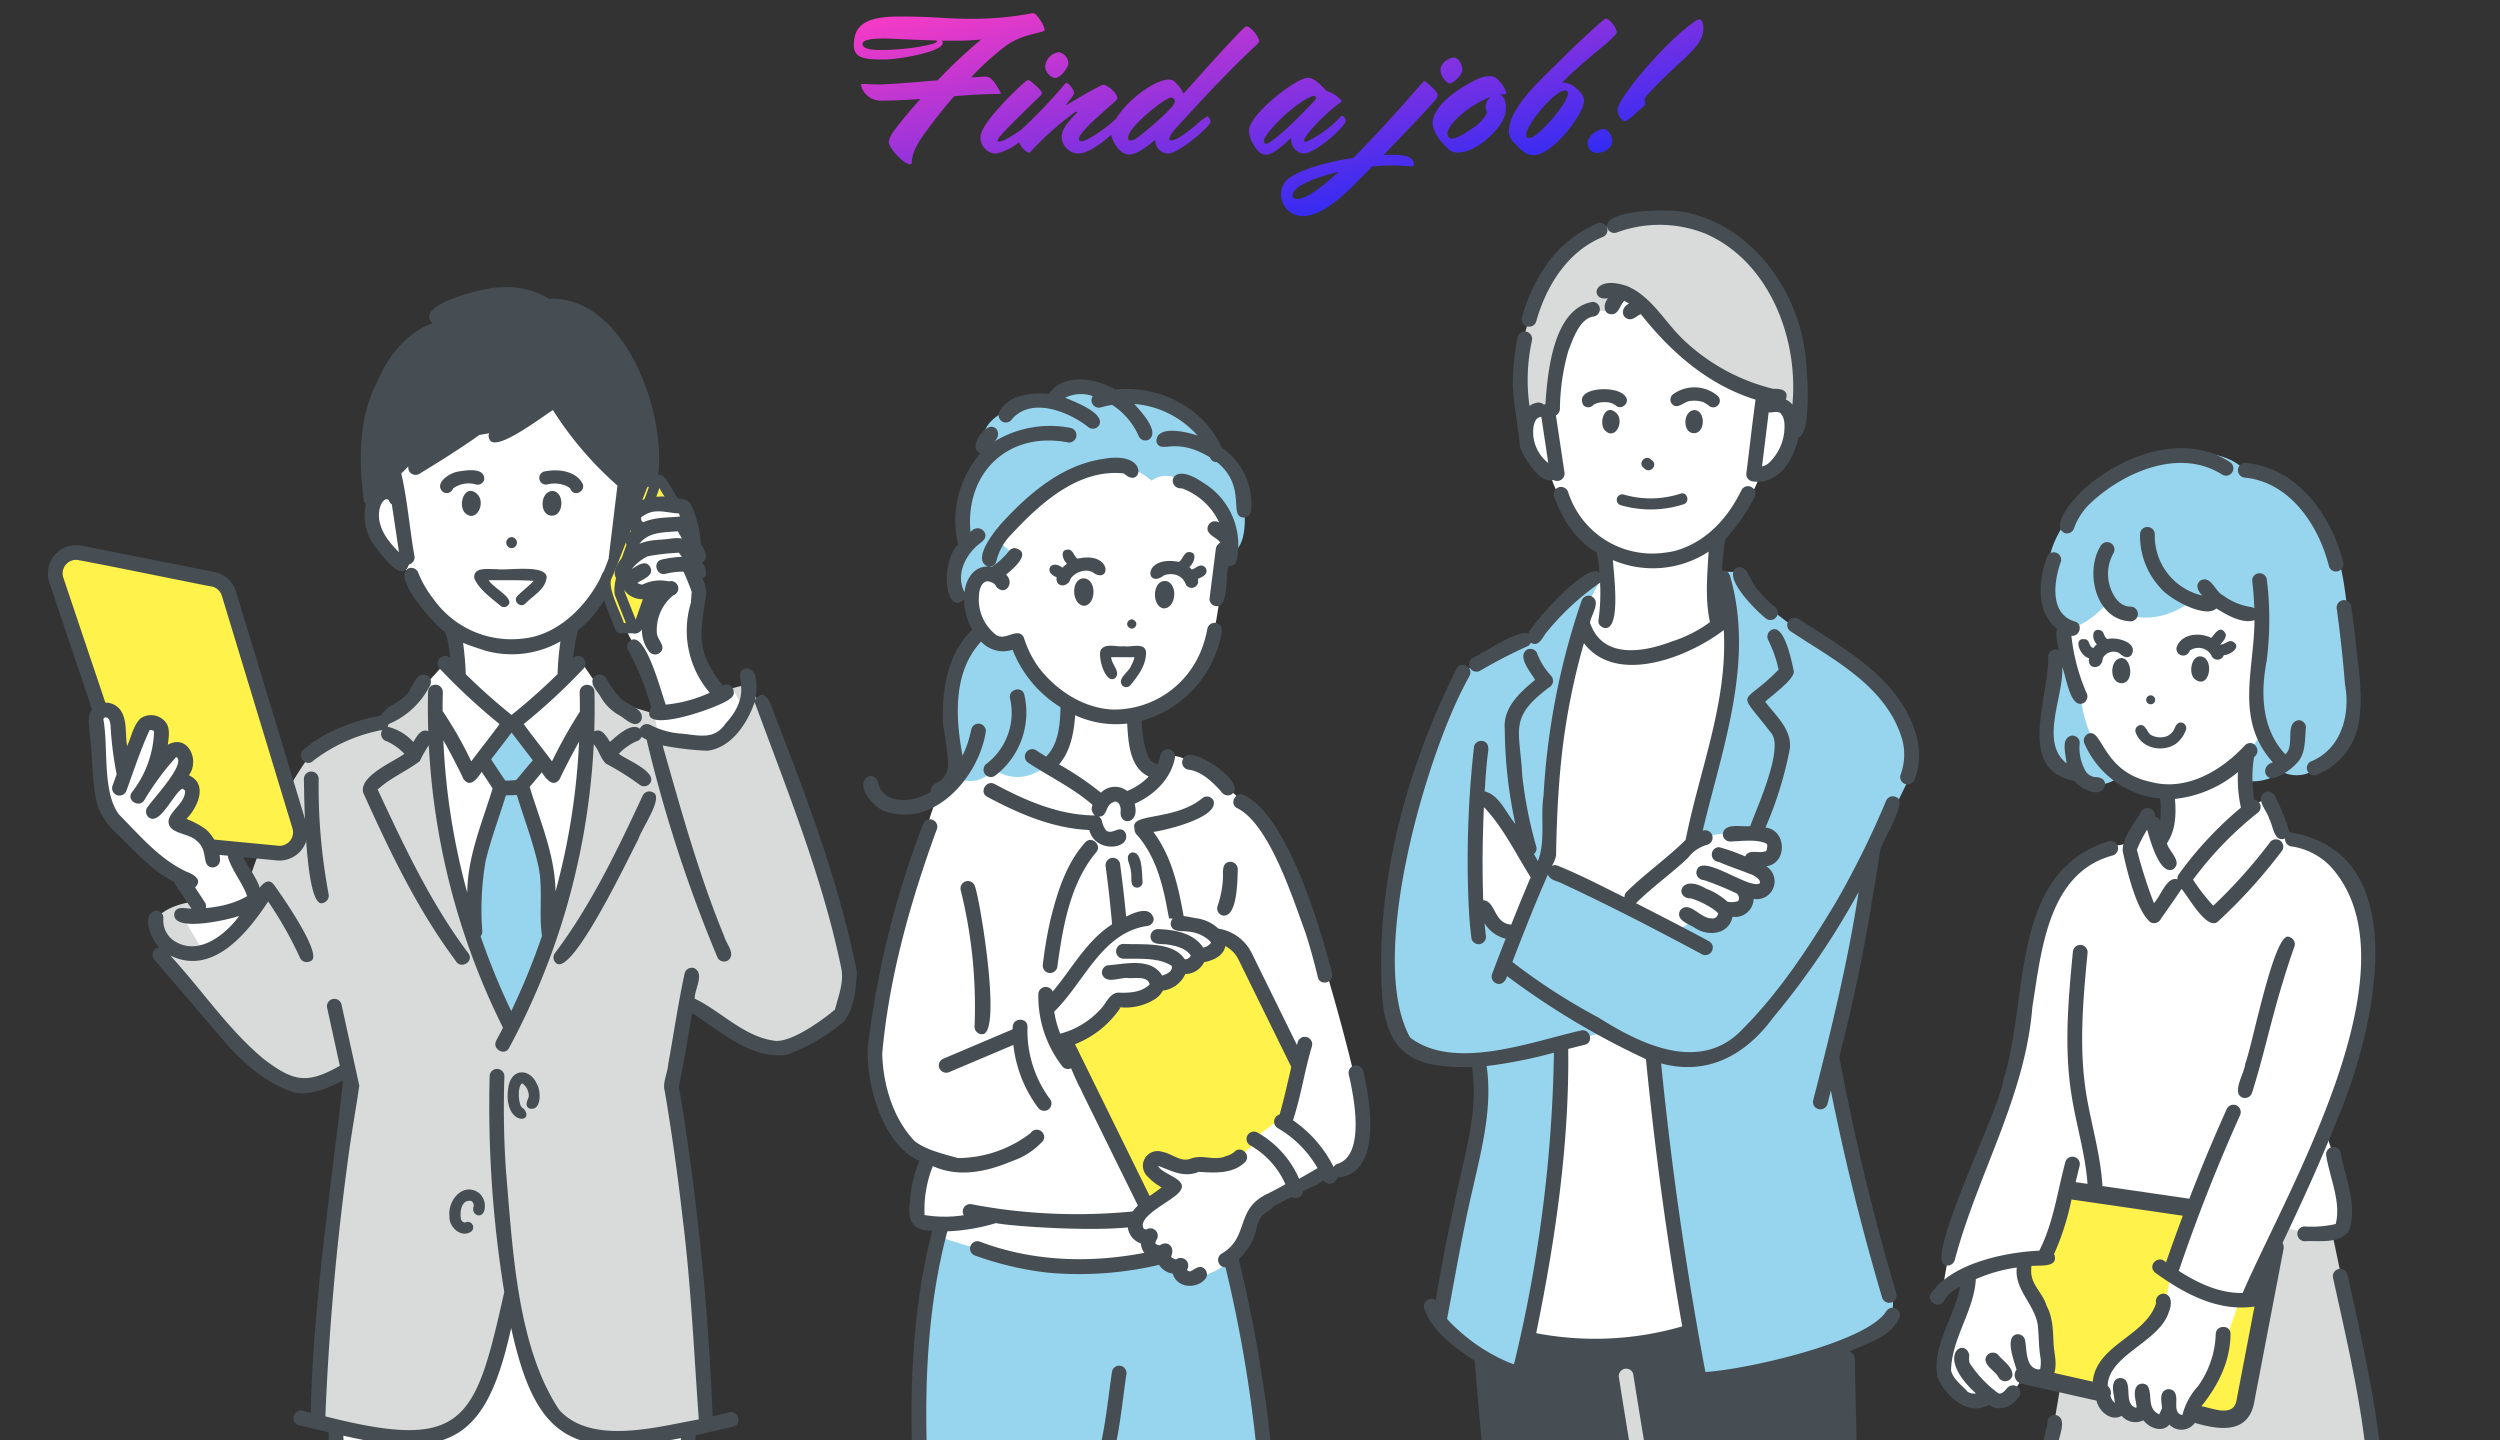
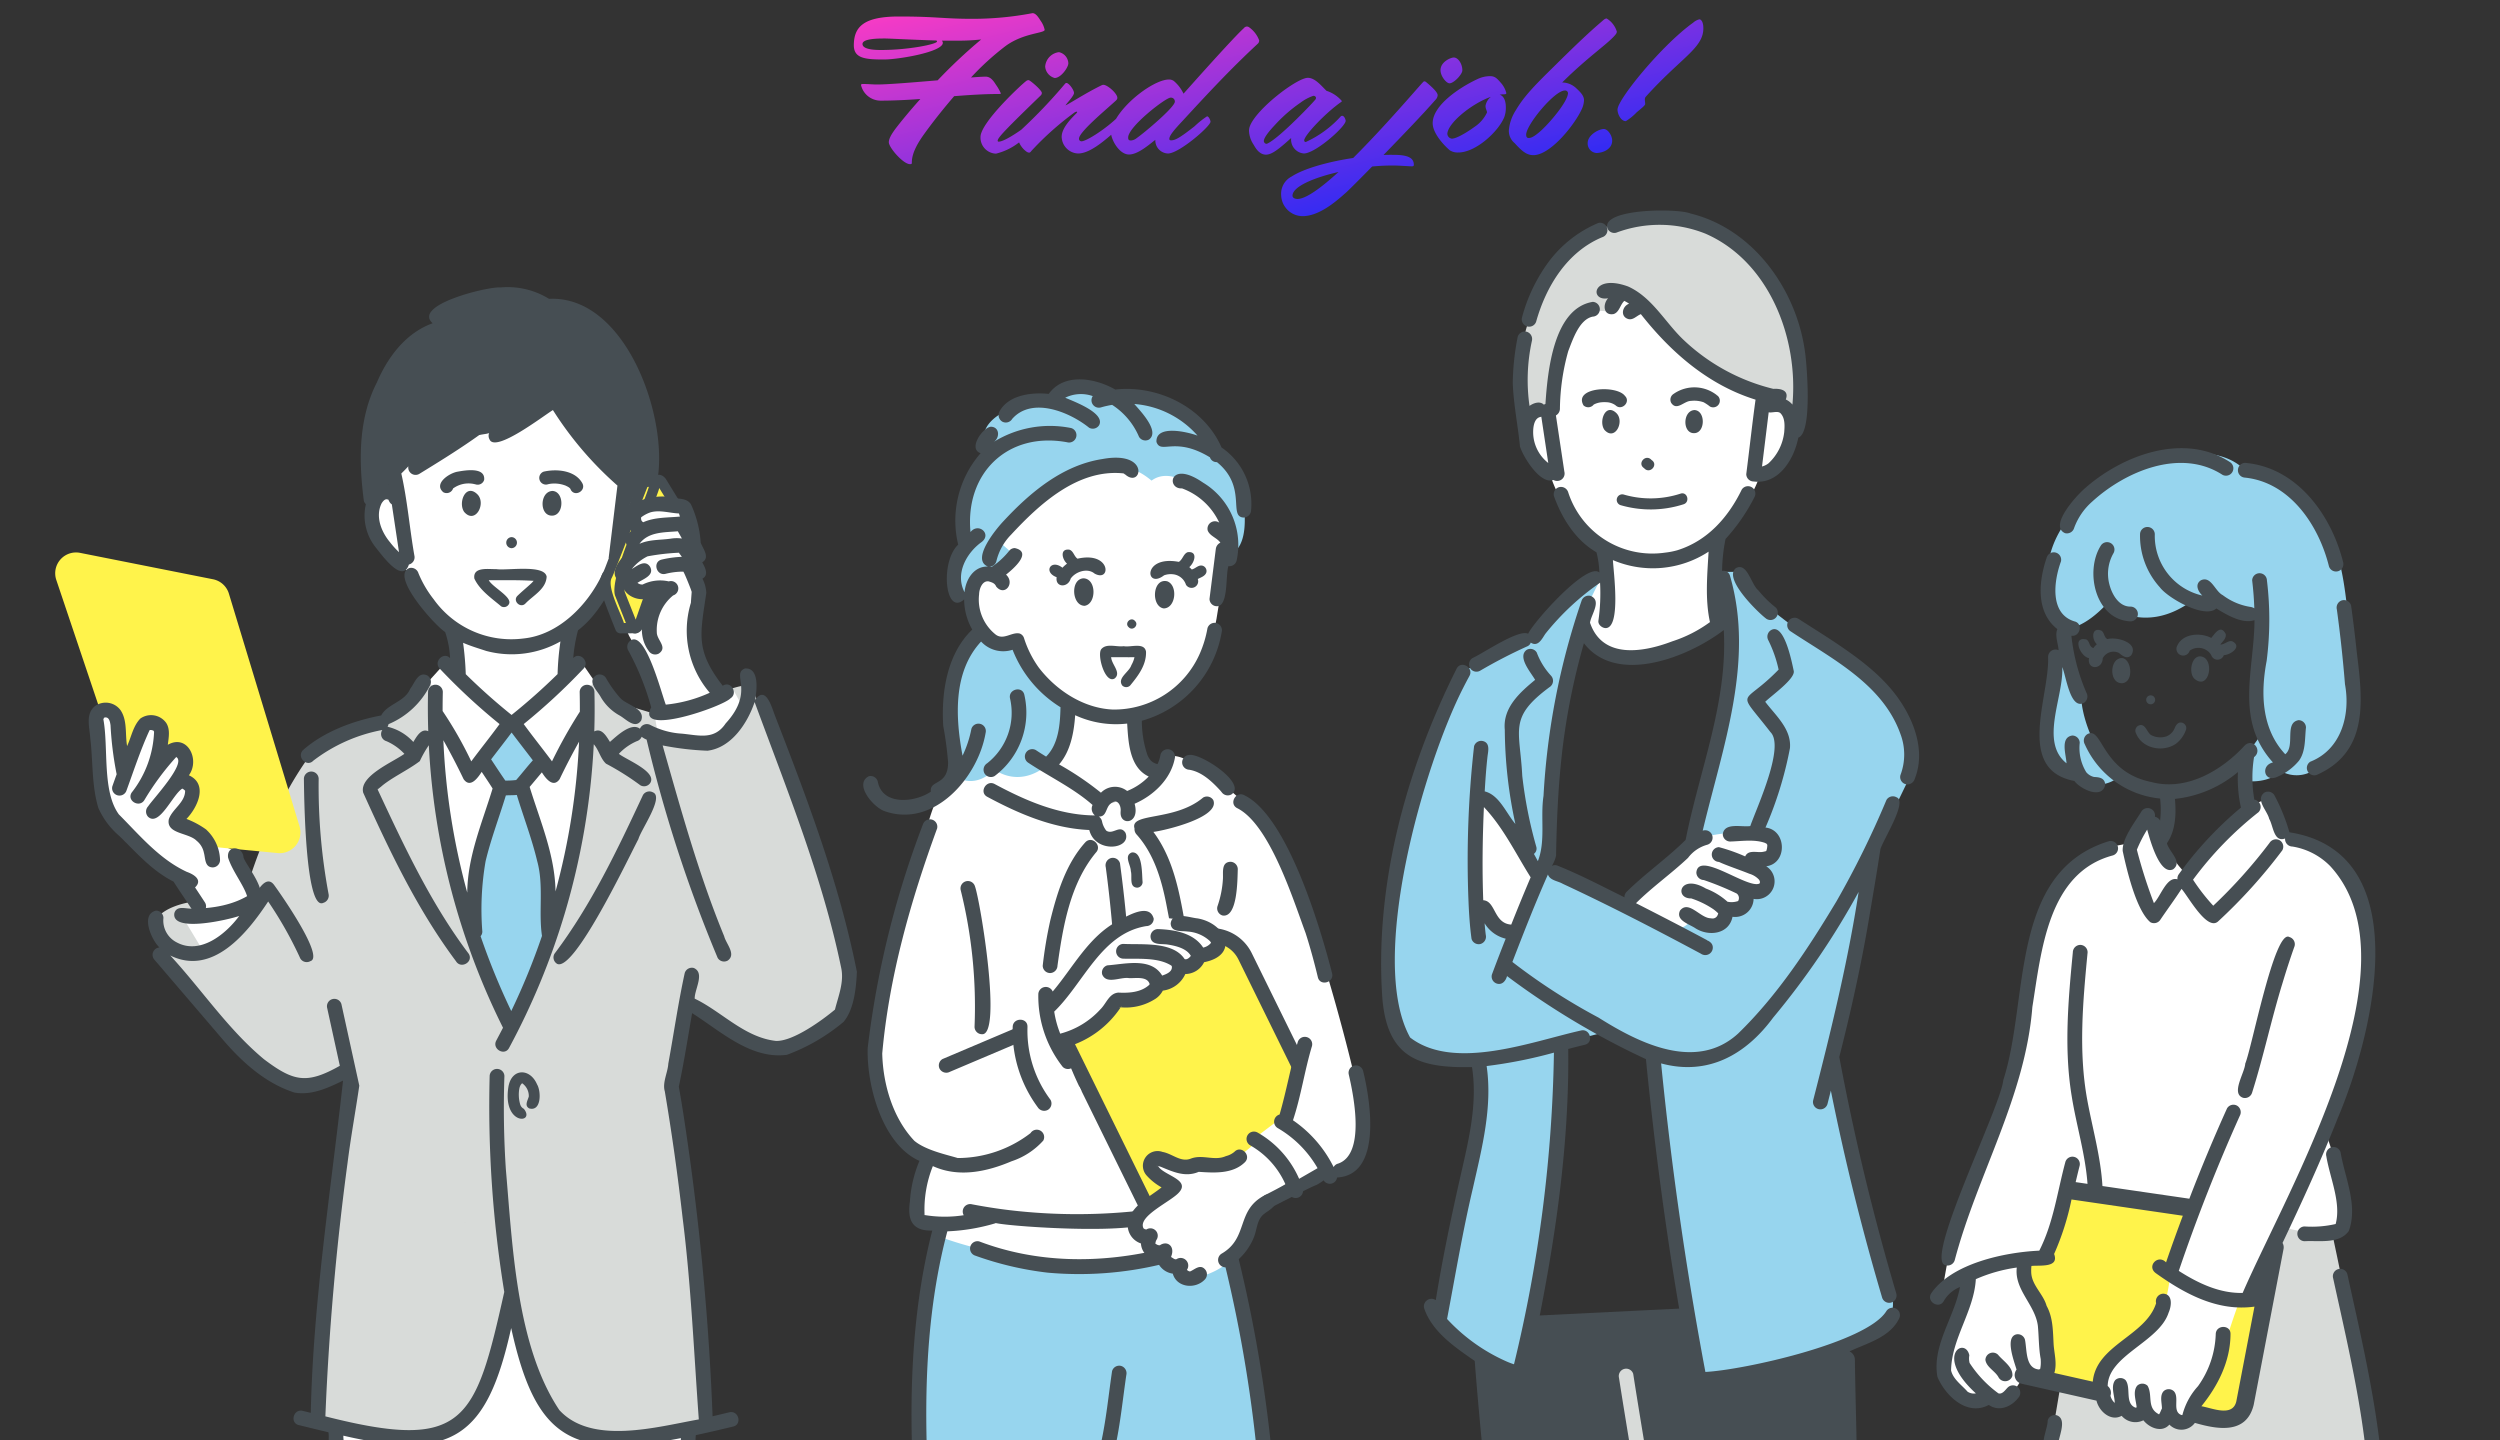
<svg xmlns="http://www.w3.org/2000/svg" width="375" height="216" viewBox="0 0 375 216">
  <rect x="0" y="0" width="375" height="216" fill="#333333" stroke="none" />
  <defs>
    <clipPath id="b">
      <path fill="none" d="M0 0h375v216H0z" transform="translate(0 204)" />
    </clipPath>
    <clipPath id="c">
      <path fill="none" d="M0 0h349.847v186.427H0z" />
    </clipPath>
    <linearGradient id="a" x1=".024" x2=".976" y1=".009" y2=".978" gradientUnits="objectBoundingBox">
      <stop offset="0" stop-color="#f83bc5" />
      <stop offset="1" stop-color="#0027ff" />
    </linearGradient>
  </defs>
  <path fill="url(#a)" stroke="rgba(0,0,0,0)" stroke-miterlimit="10" d="M-1495.825 2859.3a2.917 2.917 0 0 1 1.575-2.825c1.85-1.2 5.525-2.225 9.225-2.775 4.725-4.7 9.65-10.5 10.475-11.375a.3.3 0 0 1 .225-.125.407.407 0 0 1 .225.1c.575.475 1.75 1.475 1.75 1.975a1.108 1.108 0 0 1-.35.726c-1.876 2.15-5.026 5.425-7.775 8.25.4-.025.8-.025 1.175-.025 1.526 0 3.375.049 3.375 1.475 0 .175-.075.25-.3.25-.375 0-1.95-.125-2.8-.125q-1.538 0-3.15.15c-2 2.049-3.55 3.575-3.825 3.825-1.35 1.2-4 3.624-6.625 3.624a3.242 3.242 0 0 1-3.2-3.125Zm1.7.05c0 .425.575.5.725.5 1.3 0 3.6-1.7 6.175-4.05-3.825.876-6.9 2.226-6.9 3.551Zm-60.55-8c0-.475.275-1.125 1.275-2.4 1.075-1.375 2.25-2.75 3.45-4.1-2.049.149-4.074.249-6 .249a3.026 3.026 0 0 1-2.9-2.35c0-.1.124-.149.274-.149.9 0 1.45.075 2.15.075 1.675 0 5.5-.325 9.075-.625a77.829 77.829 0 0 1 6.525-6.125 34.2 34.2 0 0 1-3.974.175h-1.925a.483.483 0 0 1 .149.325c0 1.375-6.649 2.5-8.824 2.5-2.776 0-4.525-.15-4.525-2.125 0-2.8 1.5-4.324 6.775-4.324 5.625 0 6.65.349 10.95.349a47.875 47.875 0 0 0 9.075-.85c.475 0 .85.55 1.225 1.15a3.546 3.546 0 0 1 .6 1.35c0 .525-3.126.45-5.826 2.4a40.5 40.5 0 0 0-5.224 4.75c.975-.075 1.775-.125 2.2-.125.725 0 1.15.6 1.551 1.225a7.184 7.184 0 0 1 .724 1.275c0 .1-.15.1-.4.1-2.1 0-4.325.15-6.6.325-1.525 1.775-3.05 3.676-4.424 5.575-.85 1.175-1.925 2.825-1.925 4.35 0 .225-.025.275-.275.275-1.026.001-3.176-2.499-3.176-3.274Zm-3.95-14.75c0 .9 2.175.9 2.825.9 4.075 0 8.35-.875 8.35-1.275a.182.182 0 0 0-.1-.15c-3.525-.1-7.05-.3-7.7-.3-1.125.001-3.375.025-3.375.825Zm97.826 14.875a2.4 2.4 0 0 1-.875-1.875 6.511 6.511 0 0 1 1.025-3.025c1.35-2.3 3.1-4 6.125-6.975 3.925-3.875 5.5-5.275 6.875-6.45.25-.224.425-.375.65-.375a3.471 3.471 0 0 1 1.526 1.975.73.73 0 0 1-.15.375c-.975 1.3-4.2 3.4-8.05 7.25a3.1 3.1 0 0 1 2.149.9c.651.6 1.125 1.125 1.125 1.75a3.371 3.371 0 0 1-.249 1.15c-.925 2.25-4.7 7.1-7.35 7.1-1.027 0-1.752-.649-2.802-1.799Zm1.725-1.275c0 .225.049.5.374.5.4 0 .825-.224 1.651-.924 1.325-1.125 4.2-4.475 4.25-5.8a.429.429 0 0 0-.475-.4c-1.551 0-5.801 5.15-5.801 6.624Zm-40.85 1.55a3.993 3.993 0 0 1-.725-2.1 1.894 1.894 0 0 1 .125-.7c.95-2.6 7.075-7.275 8.7-7.275 1.075 0 1.975 1.149 2.8 1.949a5.076 5.076 0 0 1 2.3 1.525c0 .075-.075.125-.1.15-2.274 1.574-5.549 5-5.549 5.774a.23.23 0 0 0 .249.225 16.128 16.128 0 0 0 5.225-3.825.276.276 0 0 1 .225-.1c.325 0 .525.575.525.75 0 .876-4.549 4.9-6.275 4.9a2.089 2.089 0 0 1-1.9-2.325c-1.85 1.676-2.9 2.5-3.775 2.5-.776.002-1.351-.572-1.826-1.447Zm7-6.351a22.083 22.083 0 0 0-3.7 3.2c-.824.875-1.8 1.976-1.8 2.575a.457.457 0 0 0 .35.4.554.554 0 0 0 .25-.075c1.85-.9 7.05-6.375 7.175-6.625a.457.457 0 0 0 .05-.175c0-.176-.15-.325-.4-.325a6.988 6.988 0 0 0-1.926 1.026Zm-28.394 4.814q-.228.2-.481.412c-1.575 1.325-3.15 2.4-4.5 2.4a2.566 2.566 0 0 1-2.45-2.5c0-1.275 1.275-2.6 2.225-3.55a.3.3 0 0 0 .1-.176c0-.025-.024-.049-.075-.049a.742.742 0 0 0-.325.124 44.618 44.618 0 0 0-6.475 5.775c-.125.176-.225.25-.35.25a1.06 1.06 0 0 1-.3-.1 3.332 3.332 0 0 1-1.189-1.439 9.153 9.153 0 0 1-3.46 1.689 2.406 2.406 0 0 1-2.326-2.5c0-2.175 6.175-7.9 6.826-8.375a.56.56 0 0 1 .4-.15c.2 0 1.975 1.5 1.975 1.925a.535.535 0 0 1-.175.375c-5.325 5.15-6.45 6.35-6.45 6.775a.132.132 0 0 0 .15.15c.515 0 1.693-.6 3.389-1.789a77.006 77.006 0 0 0 6.536-6.861c.1-.125.175-.15.249-.15.35 0 1.125 1.025 1.125 1.5 0 .426-1.075 1.525-1.274 1.85.3-.051 2.925-1.8 5.449-3.025a.732.732 0 0 1 .225-.051c.625 0 2.1 1.3 2.1 1.95 0 .125-.025.225-.225.425-1.7 1.55-5.525 4.725-5.525 5.7a.37.37 0 0 0 .374.4c.68 0 3.29-1.623 5.179-3.37 1.8-3.006 5.974-5.9 7.922-5.9a1.218 1.218 0 0 1 .75.224 5.558 5.558 0 0 1 1.451 1.9c1.075-1.2 7.375-8.3 9.049-9.825a.64.64 0 0 1 .45-.25.6.6 0 0 1 .35.125 4.183 4.183 0 0 1 1.5 1.95.641.641 0 0 1-.2.5c-4.225 3.925-7.55 7.525-11.4 11.7-1.1 1.176-1.876 2.075-1.876 2.575 0 .15.076.225.275.225.6 0 1.3-.375 3.5-2.1a13.825 13.825 0 0 1 1.875-1.5c.276 0 .525.6.525.8 0 .7-4.725 4.775-6.375 4.775a1.967 1.967 0 0 1-1.9-2.05c-.95.725-2.6 2.2-3.95 2.2s-2.471-1.867-2.669-2.963Zm2.544.412c0 .25.025.45.426.45a1.606 1.606 0 0 0 .875-.375c1.174-.824 5.7-4.624 5.7-5.45a.579.579 0 0 0-.65-.6c-.727.001-6.352 4.35-6.352 5.976Zm68.926.825c0-1.2 1.675-2.1 2.425-2.1.575 0 1.25.949 1.25 1.75 0 1.275-1.375 1.85-2.4 1.85a1.435 1.435 0 0 1-1.277-1.499Zm-20.676 1.1c-.7-.575-2.575-2.475-2.575-4.075 0-2.65 3.95-5.325 6.75-6.625a4.418 4.418 0 0 1 1.85-.425c.724 0 1.025.3 1.65 1.025a3.61 3.61 0 0 1 .8 1.525c0 .15-.2.176-.45.176a4.653 4.653 0 0 0-.55.049c.7.225.925 1.076.925 1.9a4.107 4.107 0 0 1-.225 1.451c-.875 2.174-4.275 5.324-6.9 5.324a2.212 2.212 0 0 1-1.276-.324Zm-.374-2.45a.772.772 0 0 0 .675.7c.85 0 2.875-1.375 3.375-1.75a5.329 5.329 0 0 0 1.9-2.175c0-.274-.225-.5-.225-1a2.242 2.242 0 0 1 .8-1.35c-2.952 1.051-6.502 4.001-6.527 5.575Zm25.525-3.675c0-1.5 6.625-9.651 11.35-13.026a2.258 2.258 0 0 1 .925-.5c.225 0 .6.3.6 1.35 0 2.975-3.3 4.35-8.625 10.25a.581.581 0 0 0-.15.45c0 .2.05.425.05.65s-.625.7-1.275 1.25a8.058 8.058 0 0 1-1.625 1.325c-.752.002-1.252-1.074-1.252-1.747Zm-26.55-5.9c0-1.25 1.525-1.9 2-1.9.625 0 1.275.925 1.275 1.925 0 .6-1.275 1.949-1.925 1.949-.477.001-1.352-1.073-1.352-1.973Zm-59.3-.55a2.351 2.351 0 0 1 2.075-2.15 1.785 1.785 0 0 1 1.4 1.675c0 .6-1.1 2.2-2.05 2.2a1.926 1.926 0 0 1-1.427-1.724Z" transform="translate(1688 -2830.001)" />
  <g clip-path="url(#b)" transform="translate(0 -204)">
    <g clip-path="url(#c)" transform="translate(7.153 235.573)">
-       <path fill="#fff" d="m301.879 61.071 2.983 11.842c-.426.081 1.091 13.958 13.293 14.27 0 0 .236 5.855-1.366 6.426l3.508 6.569s9.9-10.193 10.077-10.333-.5-7.862-.5-7.862c22.118-25.534-18.733-51.14-27.992-20.911" />
      <path fill="#d8dbd9" d="M348.733 185.32c-2.8-17.407-6.661-34.646-6.661-34.646l-34.923.5s-2.927 10.059-6.71 34.062Z" />
      <path fill="#fff34b" d="m291.124 146.803-4.026 23.181s-.968 1.726 1.318 2.8 37.12 8.489 37.12 8.489 2.723 1.339 4.069-2.376 4.888-25.035 4.888-25.035-.043-2.359-4.9-3.068-36.891-5.229-36.891-5.229Z" />
      <path fill="#fff" d="M318.339 160.055s-.658 5.558-2.043 6.339-8.453 6.29-8.432 8.126a19.7 19.7 0 0 0 1.069 4.8s7.428 1.917 11.453 2.053c0 0 5.395-5.861 5.555-8.237s2.818-9.554 2.818-9.554-8.117-1.306-10.418-3.524m-21.784-2.973c-.8 4.246 1.459 4.5 2.688 8.6.421 1.967.7 8.411.7 8.411s-.756 2.41-3.2 0c0 0-2.337 4.894-4.141 4.462a7.306 7.306 0 0 1-2.086-.659s-2.768 2.8-6.134-3.8c0 0 2.957-11.251 3.873-14.578Z" />
      <path fill="#fff" d="m315.006 90.361-2.732 4.583s-6 .739-8.213 2.923-5.918 8.118-6.483 13.4-2.205 21.725-6.6 29.15-6.5 19.242-6.71 21.468c0 0 7.435-5.316 15.107-4.8l3.726-10.16 18.808 2.473-3.573 9.65s6.938 4.836 12.394 3.972l4.418-10.553s5.379 1.579 8.368.632c0 0 3.4.243-1.984-15.358 0 0 6.346-14.317 6.3-22.415.235-9.884-.754-19.929-12.224-21.249l-2.336-5.345c-1.643-2.4-12.948 11.311-12.737 10.619 0 0-5.674-6.587-5.534-8.99" />
      <path fill="#97d5ee" d="M329.597 38.962c-7.03-7.244-28.288 1.868-29.565 14.515-1.695 8.98 2.371 9.172 2.371 9.172l.328 3.2s-3.566 5.577-2.863 11.7 1.242 5.382 3.765 6.516a4.759 4.759 0 0 0 6.715 1.134c-2.55-3.165-5.2-8.077-5.354-12.542a69.462 69.462 0 0 1-1.769-8.04c-.049-1.7-.225-1.915-.225-1.915s2.408 0 5.821-3.65c0 0 5.56 4.9 12.929-.568 0 0 9.307 2.65 10.377 2.04 0 0-2.26 11.13-1.276 13.3a17.963 17.963 0 0 1 1.276 4.643l-2.082 2.885v4.259s3.25.332 4.881-1.549a4.8 4.8 0 0 0 5.457-.434s5.558-3.089 5.5-6.964-.5-18.63-2.233-24.3-7.568-15.389-14.055-13.406" />
      <path fill="#464e53" d="M306.987 65.457c-.043.054-.079.114-.119.17-.668-.138-.532-.971-1.041-1.266-2.212-.571-.995 2.539.372 2.787-.312 1.808 2 1.769 2.057.025a.067.067 0 0 1-.007.008c.022-.041.058-.138.047-.083a1.827 1.827 0 0 1 2.388-.733c.543.444 1.194 1 1.852.348 1.174-1.891-2.184-2.812-3.575-2.424-.534-.26-.441-.99-.928-1.275-1.474-.571-1.46 1.315-.657 2.054a2.571 2.571 0 0 0-.389.389m1.508 1.275.007-.007-.007.007" />
      <path fill="#464e53" d="M308.256 67.177a.2.2 0 0 0 .04-.075.492.492 0 0 1-.04.075m2.017.295c-.991.976-.748 3.558.97 3.435 2.078-.336 1.061-5.05-.97-3.435m13.245-.387c-1.764-1.025-2.563 2.094-1.517 3.149 1.995 1.713 2.976-2.074 1.517-3.149" />
      <path fill="#464e53" d="M326.694 63.51c-.746-1.422-1.555-.119-2.153.606-1.718-.879-4.486-.663-5.2 1.4a1.013 1.013 0 0 0 1.96.511 2.263 2.263 0 0 1 2.723.072 2 2 0 0 1 .6.8.994.994 0 0 0 1.793-.194c1.052-.057 2.832-1.319 1.249-2.092-.644-.148-1.121.526-1.777.494.357-.459.958-.959.808-1.6m-5.475 2.614c-.006 0 0-.013.014-.027-.006.016-.012.028-.014.027m3.146.318c.069.078.033.052 0 0m-9.271 7.535a.672.672 0 0 0 .7-1.148.672.672 0 0 0-.7 1.148m-1.54 3.333a.847.847 0 0 0-.3 1.136c.94 2.3 4.033 2.882 5.989 1.543a4.521 4.521 0 0 0 1.512-2.127.836.836 0 0 0-.58-1.021c-.651-.185-.976.405-1.173.912a2.179 2.179 0 0 1-1.146 1.114 2.907 2.907 0 0 1-2.4-.208c-.635-.476-.857-1.9-1.9-1.349m-5.589-27.04c-2.459 3.893-.787 11.167 4.485 11.366a1.108 1.108 0 0 0 0-2.215c-1.8.037-2.83-1.873-3.21-3.368a6.22 6.22 0 0 1 .637-4.665 1.108 1.108 0 0 0-1.912-1.118" />
      <path fill="#464e53" d="M326.295 57.725c-.056-.042-.116-.093-.026-.02-1.175-.575-1.75-2.935-3.274-2.243-.959.6-.451 1.678.207 2.3a9.172 9.172 0 0 1-7.135-9.212 1.108 1.108 0 0 0-2.215 0 11.514 11.514 0 0 0 2.986 7.987c1.236 1.631 6.75 4.758 8.456 3.159 1.543.941 3.872 2.364 5.728 1.758-.049 7.541-3 14.962 2.768 21.343-1.838.413-1.368 2.926.474 2.227a8.583 8.583 0 0 0 3.448-2.517c1.006-1.435.841-3.284 1.03-4.949a1.113 1.113 0 0 0-1.107-1.107c-2.191.384-.459 3.889-2 5.113-3.565-3.8-3.714-9.162-2.791-14.005a48.549 48.549 0 0 0 .042-12.074 1.108 1.108 0 0 0-2.215 0q.252 2.089.323 4.191a1.483 1.483 0 0 0-.624-.218 9.265 9.265 0 0 1-4.071-1.729m-26.234 9.229c.221 6.007-4.941 16.922 3.943 18.616.862 1.205 4.188 2.825 4.624.555-.064-.993-.855-1.123-1.667-1.154a2.162 2.162 0 0 1-1.176-.713 6.945 6.945 0 0 1-.983-4.4 1.12 1.12 0 0 0-1.107-1.107c-1.874.265-.931 2.892-.874 4.167-4.074-3.226-.4-10.012-.639-14.43.57 1.288 1.179 6.426 3.231 5.372a1.135 1.135 0 0 0 .4-1.515 29.441 29.441 0 0 1-2.261-8.56c1.293.179 1.809-1.829.465-2.153-3.763-1.142-3.1-6.056-2.036-8.976a1.108 1.108 0 0 0-2.136-.589c-1.2 3.521-1.67 8.161 1.6 10.723-.4.972.122 2.149.188 3.166a1.108 1.108 0 0 0-1.574.994m6.061 17.632c.025.019.024.02 0 0m38.023-26.106a1.137 1.137 0 0 0-.773 1.362q.767 5.593 1.22 11.224c.843 4.549-.535 9.784-5.2 11.615a1.108 1.108 0 0 0 1.118 1.912c7.782-3.551 6.7-11.366 5.841-18.433q-.364-3.46-.842-6.906a1.114 1.114 0 0 0-1.362-.773m-41.546-10.08a1.126 1.126 0 0 0 1.362-.773 9.641 9.641 0 0 1 2.718-3.966c5-4.566 13.28-8.062 19.532-4.014a1.108 1.108 0 0 0 1.118-1.912c-6.924-4.5-16.165-1.038-21.832 4.01-1.187 1.046-5.369 5.559-2.9 6.656m26.996-8.332c6.776.707 11.074 7.177 12.593 13.306a1.108 1.108 0 0 0 2.135-.589c-1.761-7.1-6.915-14.27-14.728-14.932a1.108 1.108 0 0 0 0 2.214" />
      <path fill="#464e53" d="M331.632 90.245a1.11 1.11 0 0 0-.636-1.871 19.279 19.279 0 0 1-.042-6.378c1.285-.97-.135-2.89-1.365-1.781-3.484 3.815-8.823 6.946-14.106 5.5-7.453-1.535-7.257-8.411-9.521-7.169a1.133 1.133 0 0 0-.4 1.515 13.835 13.835 0 0 0 11.3 8.146 14.223 14.223 0 0 1 0 3.305 1.142 1.142 0 0 0-.778-.57 1.109 1.109 0 0 0-2.032-.785c-.981 1.624-2.906 4.037-2.8 5.921.6 2.794 2.023 8.9 4.149 10.681a1.128 1.128 0 0 0 1.515-.4c1.044-1.539 2.153-3.041 3.164-4.6 1 1.128 3.845 6.4 5.491 4.872a79.078 79.078 0 0 0 9.618-10.65 1.115 1.115 0 0 0-.4-1.515 1.135 1.135 0 0 0-1.515.4 75.732 75.732 0 0 1-8.439 9.418 29.594 29.594 0 0 1-3.033-3.9 52.724 52.724 0 0 1 9.834-10.139m-12.009 9.372a1.087 1.087 0 0 0-.159.709c-1.617-.49-2.542 2.6-3.535 3.571a75.163 75.163 0 0 1-2.556-8.01 20.51 20.51 0 0 1 1.544-3.019c.405 1.428 1.86 6.929 3.9 5.953 1.487-1.128-.644-2.643-.935-3.912 1.313-1.885 1.409-4.406 1.2-6.648a17.564 17.564 0 0 0 9.451-4.025 20.1 20.1 0 0 0 .449 5.331 54.8 54.8 0 0 0-9.358 10.05m10.006 28.35c-.077 1.407-2.193 4.482-.334 5.127a1.127 1.127 0 0 0 1.362-.773c1.709-5.408 2.88-10.972 4.55-16.394.563-1.875 1.165-3.737 1.821-5.581a1.118 1.118 0 0 0-.774-1.362c-2.215-1.3-5.643 16.678-6.626 18.983" />
      <path fill="#464e53" d="M343.564 136.018c5.281-12.506 12.037-39.712-7.3-42.746a28.762 28.762 0 0 0-2.253-5.55 1.115 1.115 0 0 0-1.515-.4c-1.384 1.061.448 2.706.732 3.941.61 1.008.672 3.571 2.383 2.939a1.118 1.118 0 0 0 1.1 1.206 10.234 10.234 0 0 1 5.7 2.969c13.555 14.846-6.446 48.489-13.164 63.988-3.434.088-6.68-1.448-9.581-3.306q4.02-11.837 9.151-23.261a1.141 1.141 0 0 0-.4-1.515 1.116 1.116 0 0 0-1.515.4q-3.021 6.689-5.654 13.549l-13.035-1.9c-.255-4.375-1.49-8.617-2.277-12.914-1.341-7.322-.648-14.8.052-22.149a1.115 1.115 0 0 0-1.107-1.108 1.132 1.132 0 0 0-1.108 1.108c-.685 7.142-1.342 14.39-.181 21.518.7 4.421 2.058 8.741 2.382 13.218l-1.779-.26c.191-.811.385-1.622.592-2.43a1.108 1.108 0 0 0-2.136-.589c-1.2 4.45-1.791 9.156-3.911 13.3-5.19.236-13.174 1.91-16.237 6.439-.7 1.244 1.214 2.369 1.912 1.118a4.869 4.869 0 0 1 2.427-2.1c-.821 4.521-4.224 8.758-3.381 13.476 1.212 2.854 4.446 5.96 7.706 4.205 1.512 1.061 3.369.3 4.408-1.049a1.133 1.133 0 0 0 0-1.566 1.118 1.118 0 0 0-1.566 0c-.381.376-.8 1.058-1.4.881a17.357 17.357 0 0 1-4.321-4.559 2.672 2.672 0 0 1-.042-1.144c-.6-2.858-5.337-.043.984 5.708a1.727 1.727 0 0 1-1.246-.253c-.865-.991-2.16-1.853-2.474-3.182.063-4.792 3.448-8.916 3.712-13.7a23.1 23.1 0 0 1 6.144-1.739c-.4 3.335 2.765 5.566 3.162 8.749.159 1.644.119 3.312.42 4.947v-.022c0 .041.031.176.009.186a4.938 4.938 0 0 1-.081 1.332l.021-.013a1.036 1.036 0 0 1-.2.11c-2.069-.169-1.787-2.953-2.107-4.477a1.114 1.114 0 0 0-1.362-.773c-1.64.516-.255 4.02.1 5.272a1.331 1.331 0 0 0 .751 2.112l11.242 2.541c.377 1.6 2.145 3.183 3.775 2.274a2.7 2.7 0 0 0 3.259.673c.94 1.181 2.812 1.9 3.9.645a2.506 2.506 0 0 0 3.823-.256c3.414.984 7.726 1.759 8.823-2.709l4.478-23.384a1.317 1.317 0 0 0-.152-.9c2.942-6.205 5.819-12.449 8.328-18.845m-44.663 37.715c.012-.008.01-.007 0 0m11.173 5.154c0 .022.012.042.017.064-.008-.015-.018-.039-.028-.061a.023.023 0 0 0 .011 0m-.01-.037a.107.107 0 0 0-.01.018c-.006-.014-.011-.022-.017-.039a.092.092 0 0 0 .026.014v.007m6.575 1.765a.531.531 0 0 0 .072-.04c-.02.023-.045.046-.072.04m11.659-1.96c-.582 2.382-3.688.94-5.232.7 2.5-3.086 4.356-6.767 4.367-10.828.043-1.425-2.171-1.424-2.214 0a14.149 14.149 0 0 1-2.662 7.819 10.194 10.194 0 0 0-2.344 4.336c0 .005-.181-.026-.109 0-1.489-.5-.279-2.616-1.156-3.566a1.117 1.117 0 0 0-1.566 0c-.6.7-.233 1.741-.235 2.581-.161.3-.206.516-.411.849.019-.035.008-.006-.017.025-1.91-.942-.907-2.882-1.727-4.285a1.118 1.118 0 0 0-1.567 0c-.691.894-.157 2.2-.072 3.229-.028.016-.032.02-.018.016-.072.027-.18.069-.13.045l.043-.019h-.1c-1.6-.672-.592-2.969-1.449-4.111a1.117 1.117 0 0 0-1.566 0c-.7.935-.085 2.3-.067 3.385a.219.219 0 0 0-.052-.021 2.136 2.136 0 0 1-.59-1.031 1.312 1.312 0 0 0-.414-1.459c.067-4.616 7.716-6.607 9.134-10.993.44-.984.675-2.769-.795-2.858a1.146 1.146 0 0 0-1.075 1.429c-1.555 4.936-8.988 6.238-9.5 11.77l-5.764-1.3c.42-1.406 0-2.837-.106-4.247-.117-1.984-.065-4.026-1.057-5.824-.492-1.769-2.17-3.037-2.3-4.9a6.319 6.319 0 0 1 .026-1.085c1.266-.138 4.2.315 3.4-1.794a39.532 39.532 0 0 0 2.609-8.177l16.7 2.437c-.87 2.323-1.715 4.655-2.517 7-1.2-1.286-2.975.583-1.521 1.627 4.327 3.094 9.272 5.775 14.784 5.008Z" />
      <path fill="#464e53" d="M345.167 153.075c1.407-3.835-.586-7.974-1.235-11.8a1.108 1.108 0 0 0-2.136.589c.542 3.283 2.256 6.952 1.4 10.164a15.827 15.827 0 0 1-4.673.366 1.108 1.108 0 0 0 0 2.215c2.165-.128 5.207.473 6.645-1.534m-60.472 5.146a1.12 1.12 0 0 0 1.362-.773c3.393-12.844 10.582-24.5 11.645-37.974 1.348-8.385 2.323-20.146 12.076-22.735a1.108 1.108 0 0 0-.589-2.135c-15.023 4.616-11.937 23.751-15.844 35.819-.4 4.1-12.028 27.211-8.65 27.8m16.668 22.494a1.122 1.122 0 0 0-1.362.773c.023 1.355-1.558 4.173.144 4.809a1.121 1.121 0 0 0 1.362-.773c-.024-1.355 1.559-4.173-.145-4.809m44.853-15.421c-.418-1.9-.841-3.8-1.257-5.705a1.108 1.108 0 1 0-2.136.588c1.429 6.532 2.948 13.049 4.028 19.65.3 1.825.562 3.655.777 5.491a1.142 1.142 0 0 0 1.108 1.108 1.115 1.115 0 0 0 1.107-1.108c-.79-6.746-2.17-13.4-3.627-20.024m-53.668 6.337a1.116 1.116 0 0 0-1.89.783c.16 1.087 1.414 1.633 1.946 2.56a1.133 1.133 0 0 0 2.1-.163c.132-1.323-1.392-2.242-2.156-3.18m6.405.618c0 .116 0 .162.01.165-.006-.055-.005-.111-.01-.165" />
      <path fill="#fff" d="M224.509 29.554c-5.19-.625-2.149 8.13.8 9.92a21.808 21.808 0 0 0 8.537 11.392v3.723l-2.607 1.052-.963 7.2s5.453 9.884 21.323-1.3c0 0-1.951-7.625-1.2-12.649 0 0 4.763-4.152 6.309-8.854 0 0 5.457-2.372 5.327-7.032s-4.349-3.91-4.349-3.91c-1.217-21.922-34.281-29.879-33.179.461" />
      <path fill="#464e53" d="M269.983 184.971c0-10.7-.545-17.864-1.169-21.441l-54.671 2.691c.1.18.929 7.239 2.116 18.886Z" />
-       <path fill="#fff" d="M252.594 60.615s-7.86 7.286-14.974 6.362-7.344-5.439-7.344-5.439-6.881 25.174-5.576 36.15 2.21 34.455 2.21 34.455-3.283 33.684-4.96 37.128c0 0 13.479 2.739 24.351-1.3l-5.561-41.792 8.362-41.19s4.992-17.107 3.488-24.371" />
      <path fill="#97d5ee" d="M233.604 54.207s-8.426 5.572-10.532 9.222l-10.943 5.829s-9.66 20.161-9.849 30.622-6.242 27.813 11.3 27.5c4.492 3.9-5.88 38.3-5.3 38.584 0 0 6.836 6.915 12.008 8.353 0 0 4.792-17.083 5.705-29.629s1.045-19.8 1.045-19.8l7.02-1.746-15.523-10.084 6.975-16.266c-.033-7.964.271-30.148 8.1-42.581" />
      <path fill="#97d5ee" d="M253.808 54.207h-2.625a40.944 40.944 0 0 1 1.694 10.62c-1.873 15.338-6.668 31.407-9.855 42.774l-18.618-9.269-5.869 14.726s16.581 11.951 22.209 13.122c0 0 5.056 42.632 7.17 49.21-.268-.537 31.685-2.933 28.682-12.6l-8.921-36.13 6-30.044 6.348-13.123s-.227-7.566-4.962-11.681-20.652-13.111-21.254-17.6" />
      <path fill="#fff" d="M223.905 99.439s-7.394-11.988-9.5-11.632v15.183s1.9 5.8 4.975 5.251Zm12.786 4.405s8.142-8.934 11.3-9.771 10.721-1.574 11.054.354-.247 2.758-2.106 3.29c0 0 3.025 4.672-1.465 4.35a2.963 2.963 0 0 1-3.356 2.888c.073 2.736-1.866 3.287-5.419 1.18a3.221 3.221 0 0 1-3.265 1.682Z" />
      <path fill="#d8dbd9" d="M239.94 1.135s-10.117.7-13.506 6.7-5.547 9.725-5.571 17.1.834 6.821.834 6.821l4.031-2.356s1.267-15.977 8.383-14.193l2.71-2.829c5.7 6.446 11.842 11.733 21.05 14.865 0 0 4.684 4.594 4.722 4.322s1.271-13.332-3.41-19.86-9.045-11.984-19.243-10.57" />
      <path fill="#464e53" d="M233.507 32.899c1.576 1.782 3.1-1.282 1.779-2.524-1.622-1.537-2.665 1.276-1.779 2.524m13.671.484c1.491-.289 1.455-3.36-.153-3.447-1.86.094-1.839 3.772.153 3.447m1.195-4.626a6.681 6.681 0 0 1 .967.648 1 1 0 0 0 1.212-1.56 5.44 5.44 0 0 0-6.659-.337 1.022 1.022 0 0 0-.358 1.363c.836 1.237 1.915-.3 2.956-.31a4.25 4.25 0 0 1 1.882.2m2.124-.955a1.323 1.323 0 0 0-.16-.106l.009-.012.151.118m-4.866.987c-.071.036-.091.034 0 0" />
      <path fill="#464e53" d="M233.903 28.761a2.506 2.506 0 0 1 1.274.459c.915.9 2.335-.511 1.409-1.41-1.228-1.654-7.766-1.316-6.216 1.422a1.037 1.037 0 0 0 1.535-.119 3.134 3.134 0 0 1 1.055-.333c.082-.015.028-.012-.016 0a5.553 5.553 0 0 1 .958-.016m-2.055.385c-.022.013-.031.017 0 0m4.081 15.05a16.119 16.119 0 0 0 9.449-.129c1.015-.322.582-1.926-.441-1.6a14.457 14.457 0 0 1-8.567.129.831.831 0 0 0-.442 1.6" />
      <path fill="#464e53" d="M220.838 35.38c.484 1.611 3.091 5.8 5.022 5.038a1.113 1.113 0 0 0 1.641-1.238l-1.266-8.438a1.164 1.164 0 0 0 .6-.976 33.171 33.171 0 0 1 1.251-8.676c.672-1.716 1.648-4.763 3.676-5.17a1.108 1.108 0 0 0 0-2.214c-5.916.979-6.768 10.464-7.1 15.315a1.09 1.09 0 0 0-.235.112c-.586-.6-1.569-.249-2.155.181a27.551 27.551 0 0 1 .361-9.761 1.139 1.139 0 0 0-.773-1.362 1.117 1.117 0 0 0-1.362.773 38.558 38.558 0 0 0-.739 6.879c.112 3.193.776 6.407 1.082 9.536m3.092-4.411a.886.886 0 0 0 .11-.038l1.043 6.947a5.879 5.879 0 0 1-2.23-5.279c.081-.66.322-1.5 1.077-1.631" />
      <path fill="#464e53" d="M223.276 16.653c1.484-5.283 4.649-10.46 9.91-12.646a1.108 1.108 0 0 0-.589-2.135 17.993 17.993 0 0 0-7.5 5.893 24.945 24.945 0 0 0-3.955 8.3 1.108 1.108 0 0 0 2.135.589" />
      <path fill="#464e53" d="M235.285 3.329a18.531 18.531 0 0 1 13.377.146c9.447 4.106 13.982 15.49 13.05 25.642a2.973 2.973 0 0 0-.995-.768c.535-1.407-.809-1.657-1.871-1.593a29.824 29.824 0 0 1-13.615-7.49c-2.7-2.625-4.623-6.278-8.18-7.871-5.424-1.969-5.81 2.3-2.989 1.77-.836.912-.726 2.653.832 2.37.864-.286.969-1.394 1.6-1.973a6.472 6.472 0 0 1 .72.418c-1.052.383-1.354 1.93-.136 2.3.745.209 1.258-.494 1.9-.73 4.5 5.723 10.124 10.628 17.2 12.825-.513 3.714-.916 7.447-1.392 11.168a1.114 1.114 0 0 0 1.107 1.107c3.754.477 6.062-3.323 6.7-6.578 2.089-.73 1.311-10.265 1.069-12.371-1.113-9.522-7.646-18.912-17.258-21.256-1.876-.784-13.045-.771-12.483 2.114a1.117 1.117 0 0 0 1.362.773m25.192 29.951a7.512 7.512 0 0 1-2.353 4.643q.143-.106-.009.007a2.687 2.687 0 0 1-.963.469l1-8.13c.5.116 1.31-.241 1.744.114.743.732.66 1.936.583 2.9m-21.012 5.368c.857.975 2.211-.527 1.11-1.231-.857-.975-2.211.527-1.11 1.231m8.544 72.843-.023-.014c.107.108.1.077.023.014" />
      <path fill="#464e53" d="M273.214 106.122c.577-3.43 1.17-6.861 1.691-10.3.425-1.453 4.117-7.182 2.425-7.8a1.115 1.115 0 0 0-1.515.4 136.861 136.861 0 0 1-7.511 15.228c-4.229 7.037-8.829 14.072-14.749 19.818-6.273 5.724-14.843 1.442-20.912-2.392a91.435 91.435 0 0 1-12.939-8.354c1.7-4.407 3.423-8.814 5.335-13.125.291.906 1.49.967 2.22 1.4 7.02 3.265 13.905 6.829 20.727 10.486l-.011-.011a1.127 1.127 0 0 0 1.762-1.172c-.121-.484-.538-.688-.929-.9-3.5-1.878-7.027-3.69-10.562-5.495 2.447-2.435 5.3-4.429 7.806-6.8a5.411 5.411 0 0 1 2.879-1.965 1.109 1.109 0 1 0-.677-2.111c2.958-12.459 7.817-25.385 4.1-38.2a1.023 1.023 0 0 0-1.195-.767 25.83 25.83 0 0 1 .519-4.788 28.092 28.092 0 0 0 4.343-6.289 1.108 1.108 0 0 0-1.912-1.117c-2.027 4.174-5.165 7.709-9.7 9.107a11.2 11.2 0 0 1-1.762.342c-.229.032-.1.013-.045.006a13.263 13.263 0 0 1-14.525-9.052 1.138 1.138 0 0 0-1.362-.773 1.116 1.116 0 0 0-.773 1.362c1.212 3.334 3.233 6.595 6.372 8.408a13.336 13.336 0 0 1 .434 3.036c-1.814-1.642-9.836 7.374-10.682 9.183-1.461-.707-6.652 2.885-8.342 3.649a1.108 1.108 0 0 0 1.118 1.912 76.179 76.179 0 0 1 7.156-3.7.9.9 0 0 0 .461-.53c1.089.707 1.684-.563 2.19-1.32a38.647 38.647 0 0 1 8.207-7.662 29.1 29.1 0 0 1-.248 5.7c-.08.594.566 1.107 1.107 1.107 2.307-.08 1.155-8.441 1.069-10.2a15.252 15.252 0 0 0 14.352-1.268c-.2 3.474-.546 7.178.207 10.567a19.824 19.824 0 0 1-5.653 2.884c-4.417 1.689-10.483 2.678-12.341-2.793.172-1.257 1.815-3.311.081-4.022a1.127 1.127 0 0 0-1.362.773 108.406 108.406 0 0 0-5.694 29.234c-.493 3.213.347 6.781-.849 9.78q-.29-.546-.591-1.085a.994.994 0 0 0 .347-1.106 65.743 65.743 0 0 1-2.095-10.6c-.344-6.981-2.115-8.707 4.077-13.3a1.125 1.125 0 0 0 .224-1.739 10.487 10.487 0 0 1-2.126-3.461 1.114 1.114 0 0 0-1.515-.4c-1.446 1.067.654 3.4 1.27 4.5-2.311 1.9-4.872 4.195-4.55 7.486a67.862 67.862 0 0 0 1.589 14.129c-1.379-1.617-2.418-4.353-4.6-4.885.1-1.78.229-3.56.43-5.332.112-.8.361-1.923-.666-2.21a1.115 1.115 0 0 0-1.362.773 152.5 152.5 0 0 0-.843 23.054c.075 1.947.2 3.891.462 5.823a1.114 1.114 0 0 0 1.362.774 1.137 1.137 0 0 0 .773-1.362c.011.081.015.107.014.1-.081-.626-.142-1.244-.19-1.844a5.074 5.074 0 0 0 3.165 2.316q-1.06 2.682-2.069 5.383a1.117 1.117 0 0 0 .773 1.362c.8.225 1.315-.449 1.5-1.134a116.359 116.359 0 0 0 20.832 12.459c1.329 13.42 3.109 26.8 5.447 40.08a46.815 46.815 0 0 1-21.907 1.025c2.865-14 4.98-28.332 4.806-42.636.829-.214 1.659-.427 2.492-.629 1.384-.336.8-2.472-.589-2.136-7.34 1.641-18.984 6.13-25.6 1.065l.027.038c-.017-.026-.111-.144-.07-.1-6.39-11.617 2.122-40.956 8-52.436q.448-.884.923-1.754c.683-1.251-1.229-2.37-1.912-1.117-7.595 15.145-12.37 32.576-11.142 49.6.778 8.754 5.4 10.366 13.435 10.189.9 5.676-.611 11.4-1.851 16.91-1.351 5.983-2.605 11.992-3.58 18.049a1.142 1.142 0 0 0-1.76 1.181c1.2 3.585 4.623 5.867 7.6 7.939.321 4.184.7 8.362 1.1 12.54a1.138 1.138 0 0 0 1.108 1.107 1.115 1.115 0 0 0 1.107-1.107c-.35-3.73-.691-7.46-.989-11.194 5.517 2.649 5.254 2.307 6.423-3.351a49.145 49.145 0 0 0 22.761-.99q.427 2.4.876 4.8c-.512.028-1.024.055-1.537.073-1.421.05-1.428 2.265 0 2.214a73.39 73.39 0 0 0 23.582-4.815c-.269 4.334.176 8.761.151 13.124a1.351 1.351 0 0 0 2.7 0c-.074-4.2-.208-8.4-.257-12.6a1.383 1.383 0 0 0-.812-1.231c2.626-1.235 6.064-2.094 7.438-4.913a1.108 1.108 0 0 0-1.912-1.118c-2.928 4.732-21.384 8.818-27.139 9.113q-4.324-22.983-6.639-46.281c7.007 1.9 12.688-1.287 16.8-6.862a116.769 116.769 0 0 0 12.828-18.864c-1.619 10.546-4.165 20.907-6.814 31.233a1.108 1.108 0 0 0 2.136.589q.254-1.008.509-2.017 3.146 15.691 7.693 31.057a1.108 1.108 0 0 0 2.135-.589 356.1 356.1 0 0 1-8.562-35.509c1.751-6.894 3.3-13.836 4.473-20.854m-24.018 3.5a1.567 1.567 0 0 0-.341-.1c.411.084-1.334-.592.341.1m-22.06-28.123a101.912 101.912 0 0 1 3.3-16.593c4.892 6.414 15.75 2.056 20.977-1.97.618 10.8-3.656 21.038-5.722 31.475-2.789 2.771-6.058 5.028-8.851 7.791a1.029 1.029 0 0 0-.316.824c-3.347-1.646-6.655-3.4-10.122-4.781a.936.936 0 0 0-.775.076 5.492 5.492 0 0 0 .63-1.536c.086-5.1.309-10.211.881-15.286m-7.751 25.61h.046c-2.543-.253-2.232-3.53-4.1-3.647-.172-4.656-.107-9.318.1-13.973 2.919 3.081 4.787 7.008 7.012 10.535q-1.5 3.529-2.911 7.087h-.1a.484.484 0 0 0 .1 0v.009a1.284 1.284 0 0 0-.137-.013m-14.305 17.685a.534.534 0 0 1 .072.054.258.258 0 0 1-.072-.054m13.883 47.918a26.959 26.959 0 0 1-9.068-6.437c1.244-6.545 2.344-13.175 3.888-19.681 1.347-5.974 2.943-12.1 2.048-18.259a69.828 69.828 0 0 0 10.093-2.01 211.318 211.318 0 0 1-5.99 46.746c-.322-.1-.663-.233-.971-.358" />
      <path fill="#464e53" d="m204.383 124.07-.042-.058c.014.019.028.039.042.058m53.275-62.939a1.108 1.108 0 0 0 1.566-1.566 16.418 16.418 0 0 1-2.617-2.575c-1.1-.889-1.66-4.242-3.358-3.355-1.988 1.477 3.1 6.469 4.409 7.5m4.236 7.868c-.285-1.313-1.425-7.228-3.4-6.052a1.138 1.138 0 0 0-.4 1.515 18.673 18.673 0 0 1 1.544 4.4c-5.523 5.71-6.459 2.608-1.222 9.377 2.2 2.169-2.028 11.255-3.026 14.092-1.288.2-3.879-.588-4.126 1.214a1.12 1.12 0 0 0 1.108 1.107c1.713-.047 3.569-.363 5.209.2a2.575 2.575 0 0 1 .273.149c-.006-.012-.011-.023-.021-.04a.144.144 0 0 0 .078.075.138.138 0 0 0-.051-.027c.028.049.056.1.082.148a2.673 2.673 0 0 1-.134.861c-.062.125-.252.105-.371.155-.032.006-.339.039-.1.021-.91.187-2.227-.387-2.713.691a26.709 26.709 0 0 0-3.935-1.389 1.108 1.108 0 0 0 0 2.215c1.162.546 3.148 1.2 4.58 1.781a3.142 3.142 0 0 1 1.427.88 1.638 1.638 0 0 1 .108.187.535.535 0 0 1 .01.327c0-.034-.068.093-.015.041l-.022.024.019-.006c-.063.032-.138.146-.02.007-1.774.866-9.183-5.009-9.476-1.641a1.155 1.155 0 0 0 1.121 1.119 44.154 44.154 0 0 1 4.938 2.024.862.862 0 0 1 .2 1.127 3.021 3.021 0 0 1-1.59.1 10.3 10.3 0 0 0-3.231-1.973c-3.958-2.325-4.775 1.528-2.2 1.479a13.414 13.414 0 0 1 3.318 1.621 6.5 6.5 0 0 1 .719.612c-.021.062-.052.27-.106.3l.055-.133a.813.813 0 0 1-.917.6.141.141 0 0 1 .017.01c-.03-.024-.179-.007-.174-.035-1.554 0-3.315-2.79-4.6-1.149-.69 1.463 1.373 2.015 2.3 2.642 1.984 1.28 5.049.925 5.576-1.715a2.769 2.769 0 0 0 3.162-2.684 2.669 2.669 0 0 0 1.889-4.891c3.205-.407 3.1-5.451-.108-5.811a55.96 55.96 0 0 0 3.67-11.91c.253-2.846-2.131-4.876-3.71-6.954.9-.9 4.659-3.537 4.263-4.691m-13.519 31.419c-.052-.012-.115-.042 0 0m1.965 5.525.027-.039s-.009.02-.027.039m.261-.521a.269.269 0 0 0 .014.032.237.237 0 0 1-.014-.032m-.056-.058a.1.1 0 0 1 .042.036v.013l-.038-.049m.071.1c.01.015.017.032.02.026.022.054.022.079-.02-.026m3.054-2.518v.043a.33.33 0 0 1 0-.043m.012.481a.857.857 0 0 1 0-.086v.083m3.156-2.54-.036.042c.009-.01.02-.022.036-.042m-.045.067.072-.024-.072.024m20.74-27.858c-2.434-3.389-5.862-5.916-9.293-8.218-1.86-1.248-3.764-2.426-5.646-3.639a1.107 1.107 0 1 0-1.118 1.912c6.213 4.117 13.785 7.917 16.434 15.372a8.693 8.693 0 0 1 0 6.168 1.114 1.114 0 0 0 .773 1.362 1.134 1.134 0 0 0 1.362-.773c1.676-4.115-.064-8.773-2.515-12.184" />
      <path fill="#d8dbd9" d="M237.829 174.506a1.108 1.108 0 0 0-2.135.589c.53 3.408 1.091 6.812 1.648 10.215a1.116 1.116 0 0 0 1.362.773 1.134 1.134 0 0 0 .773-1.362c-.557-3.4-1.118-6.807-1.648-10.215" />
      <path fill="#464e53" d="M249.608 106.19a.186.186 0 0 0-.157-.025.858.858 0 0 1 .157.025m1.672-3.058.011.009c.2.156-.058-.047-.011-.009m6.575-8.117c-.037 0 .045.1 0 0m-.004-.007v.007-.006" />
      <path fill="#fff" d="m96.011 185.324.991-8.32-3.5-34.8H45.668c-.253 6.093-3.07 37.391-2.349 43.057ZM51.697 37.186l.949 5.018s-3.886-1.245-3.943 2.6 2.574 7.607 5.835 9.657c0 0 2.761 5.667 6.433 8.39l.62 6.227 8.024 7.773 7.945-6.826.912-7.62s5.77-4.46 6.516-9.337c0 0 4.136-.668 5.119-4.253s.795-9.574-3.55-7.412c3.492-24.378-33.888-24.488-34.86-4.218" />
      <path fill="#fff" d="M59.577 67.933 57.064 70.7c2.4 7.272.1 32.106 12.781 51.269 0 0 12.727-26.885 10.724-45.98l1.514-5.289-2.238-3.25-10.2 9.846Z" />
      <path fill="#97d5ee" d="m68.24 78.065-2.868 3.95 2.124 3.888c-3.5 9.835-6.6 22.943 2.35 36.065 8.152-11.106 5.383-25.083 1.093-36.188l2.543-3.332-2.7-4.383Z" />
      <path fill="#d8dbd9" d="m58.128 71.73-1.748-1.7a27.459 27.459 0 0 1-2.444 3.814c-.743.71-14.869 7.419-14.869 7.419s2.327 32.826 6.479 49.74c0 0-5.565 43.553-5.251 50.68 16.7 6.106 26.006 3.081 29.345-19.127 0 0 1.183 21.885 15.282 21.454s14.176-1.867 14.176-1.867-3.653-40.329-5.469-50.33c5.486-33.2 5.866-23.231-1.751-56.069l-6.445-1.937-2.638-3.776-1.862 1.741c1.938 15.447-6.86 40.116-11.408 50.831-7.467-15.126-11.481-33.592-11.4-50.873" />
      <path fill="#d8dbd9" d="M40.081 80.783s-6.6 7.709-10.869 23.046c-1.5-.663-10.4-1.065-13 2.515l1.322 3.4-.705 1.888s15.9 20.385 21.128 19.676a20.146 20.146 0 0 0 9.209-4.058Zm49.09-3.363s3.2-1.471 8.372-3.755c6.528-2.885 7.865-2.458 7.865-2.458s6.03 13.345 7.23 16.7 7.648 24.757 7.648 24.757l-.676 8.082c-10.323 4.257-6.9 8.964-25.982-3.7Z" />
      <path fill="#fff" d="M32.335 102.784s-6.066 5.161-12.268 2.9l3.321 5.511s4.9-.959 8.947-8.413m58.581-27.829s7.707-.089 11.808-3.272l1.727 3.164s-2.126 5.038-4.83 4.968a59.544 59.544 0 0 1-8.1-1.281Z" />
      <path fill="#fff" d="m27.834 95.953 3.855 7.741s-5.486 2.42-7.953 1.793l-4.218-6.9s3.381-5.06 8.316-2.634" />
      <path fill="#464e53" d="M75.244 14.351s-6.412-5.34-16.972 1.592l-.411 2.083c-4.893 1.464-11.9 11.242-9.158 25.026l5.233-6.152 1.242 1.657 7.485-4.775s5.73.491 13.173-4.935l11.747 13.356 3.013-2.238s.052-25.2-15.352-25.615" />
      <path fill="#464e53" d="M62.477 45.219c1.677 1.929 3.378-1.324 1.943-2.678-1.729-1.64-2.9 1.32-1.943 2.678m1.77-4.119a1.011 1.011 0 0 0 1.226-.7c.18-1.919-2.732-1.45-3.943-1.229-1.256.184-3.71 1.8-2.187 3.09a1.02 1.02 0 0 0 1.466-.563 3.917 3.917 0 0 1 2.979-.7c-.256-.062.091.018.14.027.107.021.214.046.32.073m-3.459.623c.017-.032.035-.058.049-.06l-.049.06m16.967-.417c.27.13.63.294.711.6.622 1.124 2.358.117 1.721-1.006-1.071-1.929-3.84-2.175-5.792-1.723a1 1 0 0 0 .53 1.922 4.334 4.334 0 0 1 .46-.1 4.666 4.666 0 0 1 2.37.3m.63.419-.049-.06c.014 0 .031.028.049.06m-2.553 4.045c1.665-.24 1.635-3.611-.122-3.692-1.988.095-1.994 3.96.122 3.692m-6.246 3.234a.831.831 0 0 0 0 1.661.831.831 0 0 0 0-1.661" />
      <path fill="#464e53" d="M47.423 43.522a.875.875 0 0 0 .307.516 7.661 7.661 0 0 0 1.451 6.476c.9 1.1 4.049 5.57 5 2.594a1.126 1.126 0 0 0 .818-1.369c-.713-4.072-1.044-8.285-1.955-12.289.363-.35.717-.71 1.058-1.082a1.1 1.1 0 0 0 1.63 1.148c5.4-3.315 10.868-6.69 15.421-11.146.84-1.112 5.2-4.48 3.226-5.61a1.135 1.135 0 0 0-1.515.4c-4.728 6.116-11.429 10.245-17.92 14.244.809-1.215 4.64-5.487 2.864-6.629a1.117 1.117 0 0 0-1.515.4 22.705 22.705 0 0 1-7.006 8.584c-.633-7.466 1.585-17.1 8.864-20.656a1.113 1.113 0 0 0 .189-2.06 21.147 21.147 0 0 1 7.827-3.083c2.586-.458 5.615-.346 7.878 1.178a.946.946 0 0 0 .594.151c5.113.175 7.658 2.347 10.294 6.634a27.231 27.231 0 0 1 4.33 18.639 2.61 2.61 0 0 0-1.565-.073c-3.664-3.667-7.47-7.354-10.146-11.9 1.683-.772.467-3.148-1.049-1.975a49.757 49.757 0 0 1-9.818 6.221 1.118 1.118 0 0 0-.4 1.515c.879 2.034 8.127-3.594 9.5-4.412a52.262 52.262 0 0 0 9.678 11.324c-.443 3.614-.873 7.229-1.317 10.843a9.415 9.415 0 0 0 3.312 1.2c3.5-2.458 5.565-7.944 3.131-11.793a1.009 1.009 0 0 0 .813-.768c1.859-9.493-4.64-28.064-16.2-27.49a11.8 11.8 0 0 0-7.276-1.71c-1.808-.17-13.283 2.6-10.182 5.373-4 1.431-6.716 5.039-8.341 8.827-2.82 5.479-2.753 11.812-1.983 17.78m41.92 2.7a7.732 7.732 0 0 1-2.878 5.072q.456-3.733.907-7.467a.905.905 0 0 0 .365-.562c.064-.363.193-.637.583-.658 1.32.353 1.092 2.473 1.023 3.616m-37.93 3.612c-1.35-1.579-2.31-3.921-1.317-5.919.237-.36.5-.654.834-.595 0 .012.176.067.073.014a.274.274 0 0 1 .161.111c-.1-.09.05.162 0 .023a1.182 1.182 0 0 0 .462.615l1.076 7.169a12.7 12.7 0 0 1-1.294-1.417m-.224-8.693-.072-.009.063-.051c0 .02.006.04.009.06" />
      <path fill="#464e53" d="M72.357 56.098c-.625.571-1.281 1.106-1.888 1.7-.766.748.408 1.922 1.175 1.175 1.162-1.225 3.108-2.164 3.2-4.047-.321-1.889-5.966-.874-7.565-1.131-1.145.039-3.53-.406-3.279 1.418.812 1.755 2.577 2.944 4.025 4.169a.835.835 0 0 0 1.136-.3c.689-1.027-2.421-2.547-3-3.62 2.239 0 4.491-.045 6.725.09a3.971 3.971 0 0 1-.537.548" />
      <path fill="#464e53" d="M121.372 114.155c-2.631-13.224-7.438-25.894-12.3-38.434-.472-1.253-1.373-4.554-2.96-2.3.269-1.462.666-4.855-1.513-4.725-2.169.818 1.578 3.367-2.906 8.248-1.8 2.694-4.333 1.66-6.975 1.5a11.841 11.841 0 0 1-4.294-1.26 1.118 1.118 0 0 0-1.585.554c-1.313-1.016-3.5 1.114-4.5 1.976-.505-.793-1.219-2.159-2.349-1.572q.094-2.967.021-5.937a1.108 1.108 0 0 0-2.214 0c.024.991.031 1.981.028 2.972a72.44 72.44 0 0 0-4.178 7.454c-1.394-1.885-2.865-3.7-4.243-5.595a91.672 91.672 0 0 0 8.98-8.323c.974-1.032-.572-2.591-1.553-1.576a23.531 23.531 0 0 1 .719-4.165c2.492-1.9 4.093-4.662 5.582-7.363a1.108 1.108 0 0 0-1.912-1.117c-2.238 4.809-6.66 9.162-11.8 9.7a14.31 14.31 0 0 1-13.522-5.873 16.4 16.4 0 0 1-2.286-3.91 1.139 1.139 0 0 0-1.362-.774c-2.953 1.119 3.873 8.66 5.372 9.6a14.157 14.157 0 0 1 .733 3.905c-.981-1.017-2.53.542-1.555 1.575a91.752 91.752 0 0 0 8.983 8.325c-1.383 1.893-2.85 3.71-4.245 5.593a58.429 58.429 0 0 0-4.3-7.555q0-1.435.032-2.87a1.108 1.108 0 0 0-2.215 0c-.048 1.966-.034 3.932.028 5.9-1.079-.477-1.768.857-2.239 1.616a7.556 7.556 0 0 0-3.865-2.287 1.29 1.29 0 0 0 .148-.386 12.258 12.258 0 0 0 6.21-5.789 1.116 1.116 0 0 0-.4-1.515c-1.373-.674-1.9 1.177-2.564 2.008-.807 1.968-3.421 2.248-4.349 3.992-4.121.775-8.569 2.4-11.741 5.211-.973 1.04.59 2.609 1.567 1.566a24.4 24.4 0 0 1 10.343-4.6 1.112 1.112 0 0 0 .623 1.681 8.094 8.094 0 0 1 2.69 1.9c-1.727 1.24-6.823 3.334-6.178 5.825 3.951 8.754 8.14 17.551 13.917 25.282.732 1.214 2.662.112 1.912-1.118-5.682-7.538-9.692-16.138-13.668-24.652.194-.159.315-.262.5-.4 1.46-1.3 4.1-2.515 5.825-3.84a16.8 16.8 0 0 1 1.356-2.39 107.1 107.1 0 0 0 11.128 42.377q-.5.965-1.009 1.922c-.677 1.255 1.234 2.374 1.912 1.118a107.146 107.146 0 0 0 8.334-20.109 107.745 107.745 0 0 0 4.377-25.458c.771.868 1 2.147 1.839 2.916a39.757 39.757 0 0 1 5.15 3.243 1.111 1.111 0 0 0 1.515-.4c.917-1.672-3.616-3.436-4.742-4.316a8.071 8.071 0 0 1 2.69-1.9 1.131 1.131 0 0 0 .732-.663 3.032 3.032 0 0 0 .745.429 209.957 209.957 0 0 0 10.655 32.738 1.116 1.116 0 0 0 1.515.4c1.314-.94-.255-2.509-.535-3.636-3.822-9.283-6.485-18.988-9.233-28.629a43.061 43.061 0 0 0 6.718.791c3.58-.422 6.018-4.125 7.079-7.3 4.8 13.06 10.127 26.078 12.967 39.78.5 2.146-.388 4.269-.916 6.351-1.971 1.647-6.314 4.793-8.854 4.7-4.721-.521-8.146-4.408-12.186-6.342-.033-1.4 1.578-3.849-.136-4.6a1.119 1.119 0 0 0-1.362.773c-.981 4.492-1.631 9.054-2.46 13.575-.083 1.362-.919 2.841-.525 4.161q1.586 9.419 2.663 18.913c1.272 10.05 1.7 20.232 2.437 30.293-6.2 1.094-16.053 3.923-20.92-1.4-6.442-9.617-7.028-24.732-8.019-36.071a140.089 140.089 0 0 1-.22-14.043 1.108 1.108 0 0 0-2.214 0 173.343 173.343 0 0 0 2.193 32.39c-4.348 19.457-5.906 23.985-26.834 18.666q.773-19.1 3.333-38.07c.485-3.854 1.2-7.726 1.755-11.534l-2.685-12.244a1.108 1.108 0 0 0-2.135.589l1.9 8.674c-4.957 2.8-6.933 2.366-11.365-.972-5.382-4.462-9.343-10.446-14.073-15.574 6.344 3.126 11.562-3.348 14.689-8.1a58.053 58.053 0 0 1 4.82 8.547 1.118 1.118 0 0 0 1.515.4c2.176-.624-4.529-10.175-5.458-11.441-.981-1.314-2.074.231-2.6 1.126a.915.915 0 0 0-.744.131c-2.6 1.8-5.979 2.327-9.122 2.31-.87 0-2.15-.476-2.483.677-.491 3.007 8.13.979 9.728.423-2.041 2.768-5.879 5.863-9.389 3.954a3.673 3.673 0 0 1-1.979-3.649 1.113 1.113 0 0 0-1.107-1.107c-2.384.549-.685 4.409.509 5.526a1.108 1.108 0 0 0-.715 1.878l10.367 12.111c2.855 3.318 6.393 6.455 10.628 7.782 2.572.438 4.986-.7 7.262-1.8-1.82 16.451-4.485 33.138-4.841 49.837l-1.21-.3c-1.385-.335-1.976 1.8-.589 2.135 1.483.359 2.965.727 4.45 1.078.144.906-.175 2.021.421 2.782a1.117 1.117 0 0 0 1.566 0c.58-.608.209-1.522.252-2.272 16.412 3.825 21.574.117 25.17-16.14 3.635 16.522 8.988 19.713 25.461 16.507 0 .653-.291 1.449.244 1.967a1.116 1.116 0 0 0 1.566 0c.544-.659.3-1.624.435-2.418 1.873-.4 3.736-.836 5.6-1.287 1.384-.335.8-2.471-.589-2.136q-1.253.3-2.508.6c-.488-12.927-1.649-25.83-3.4-38.647-.509-3.6-1.018-7.215-1.663-10.8.779-3.651 1.356-7.346 1.994-11.025 4.289 2.708 8.779 6.955 14.213 6.253a28.623 28.623 0 0 0 8.5-4.94c1.592-1.873 1.9-5.152 2.005-7.554m-67.6-41.5c.034-.046.038-.046 0 0m-4.294 14.149c-.056-.134.011-.08 0 0m16.326-20.73a14.805 14.805 0 0 0 11.1-1.436 41.745 41.745 0 0 0-.43 4.9 91.788 91.788 0 0 1-6.9 6.129 91.718 91.718 0 0 1-6.873-6.118 45.982 45.982 0 0 0-.4-4.706c1.134.491 2.319.842 3.491 1.23m2.954 13.332q.418-.547.832-1.1c1.05 1.4 2.128 2.775 3.185 4.168-.858.957-1.652 1.988-2.5 2.953a12.13 12.13 0 0 1-1.629.085c-.835-1.207-1.365-2.028-2.13-3.183.744-.979 1.5-1.95 2.244-2.926m-9.408.055q1.611 2.868 3.035 5.835c1 1.42 2.126-.178 2.717-1.088.547.839 1.106 1.645 1.633 2.5-1.56 5.125-3.762 10.177-3.8 15.616a103.239 103.239 0 0 1-3.584-22.863m10.184 40.626a104.216 104.216 0 0 1-4.6-11.233 1.015 1.015 0 0 0 .261-.7 42.317 42.317 0 0 1 .491-10.547c.8-3.347 2.037-6.574 3.038-9.865.55-.044 1.091-.011 1.643-.071 1.008 3.314 2.258 6.564 3.061 9.936 1.009 3.649.176 7.609.716 11.206a101.118 101.118 0 0 1-4.613 11.276m6.645-17.945c-.085-5.458-2.3-10.537-3.883-15.678.615-.725 1.222-1.457 1.832-2.186.57.912 1.7 2.4 2.666 1.019.909-1.906 1.886-3.778 2.916-5.621a103.451 103.451 0 0 1-3.531 22.467m7.072-19.812c.007.018.017.035.023.054l-.023-.054m-23.71 99.707h-.007c.03-.013.118-.048.007 0m17.045-2.31-.046-.057.046.057m.02.024" />
-       <path fill="#464e53" d="M63.911 149.331c-.464 1.209 1.026 2.029 1.547.789a2.628 2.628 0 0 0-.688-2.688c-2.382-1.825-4.82 1.009-4.5 3.477-.1 1.636 1.857 3.343 3.328 2.193a.826.826 0 0 0-.964-1.312c.1.008.025.028-.025.022.088-.044-.026 0-.047 0h.006a.689.689 0 0 1-.454-.279l.024.035c-.011-.018-.054-.077-.041-.061-.03-.035-.087-.172-.1-.176-.157-.875-.083-2.244.8-2.7a1.46 1.46 0 0 1 .762-.057c.018.016.061.05.052.039a.879.879 0 0 1 .306.713m-1.327-.6c.016-.015.031-.028.035-.027s-.014.014-.035.027m.1-.063a.08.08 0 0 1 .028-.012.1.1 0 0 1-.028.012m1.016.049c-.018-.024-.017-.024 0 0" />
      <path fill="#464e53" d="m62.615 151.797.015-.008a.15.15 0 0 0-.068.023c.017 0 .036-.012.052-.015m-.506-.264-.017-.026.017.026m10.05-18.606c-.159.592-.679 1.338.067 1.76 1.829.525 1.825-2.535 1.177-3.608-1.039-2.439-3.773-2.454-4.281.31-.973 5.915 4.109 5.61 2.3 3.359a1.044 1.044 0 0 1-.486-.507c-.027-.051-.088-.244-.032-.06a5.269 5.269 0 0 1-.162-2.436c0 .008 0 .011-.005.021.005-.019.015-.08.018-.077a1.594 1.594 0 0 1 .277-.644c-.087.141.088-.107.129-.131a.007.007 0 0 0 .006 0 2.326 2.326 0 0 1 1 2.015m-.983-2.023h.007c.016.006.015.011-.007 0m.225.15.012.008c.077.055.006.007-.012-.008" />
      <path fill="#464e53" d="M70.738 131.745a.243.243 0 0 0 .012-.057c0 .019-.009.038-.012.057m5.677-18.74c2.582 1.276 10.791-16.082 12.19-18.706.391-1.427 3.871-6.3 2.2-7.01a1.116 1.116 0 0 0-1.515.4c-3.842 8.233-7.777 16.52-13.271 23.8a1.115 1.115 0 0 0 .4 1.515m9.492-39.84a17.757 17.757 0 0 1-2.16-3.023 1.126 1.126 0 0 0-1.515-.4c-1.336.926.19 2.257.708 3.213a7.374 7.374 0 0 0 2.826 2.788c.951.517 2.337 2.124 3.255.755.677-1.782-2.116-2.3-3.087-3.312.187.129.012.009-.027-.024M38.432 85.233c.033 2.039.158 19.96 2.919 18.619a1.131 1.131 0 0 0 .774-1.362 87.946 87.946 0 0 1-1.478-17.257 1.108 1.108 0 0 0-2.215 0" />
      <path fill="#fff34b" d="m34.487 96.387-18.046-1.729a3.123 3.123 0 0 1-2.663-2.114L1.291 55.416a3.124 3.124 0 0 1 3.57-4.06l19.94 3.961a3.124 3.124 0 0 1 2.381 2.157l10.593 34.9a3.124 3.124 0 0 1-3.287 4.017" />
-       <path fill="#464e53" d="M34.788 97.509q-.2 0-.406-.02L16.336 95.76a4.236 4.236 0 0 1-3.607-2.863L.241 55.769a4.256 4.256 0 0 1 4.835-5.5l19.94 3.961a4.225 4.225 0 0 1 3.224 2.921l10.593 34.9a4.261 4.261 0 0 1-4.046 5.461M4.243 52.403a2.03 2.03 0 0 0-1.9 2.661L14.83 92.192a2.019 2.019 0 0 0 1.719 1.365l18.046 1.729a2.017 2.017 0 0 0 2.122-2.594l-10.593-34.9a2.013 2.013 0 0 0-1.537-1.392c-.448-.032-19.9-4.041-20.342-4" />
      <path fill="#fff" d="M9.518 74.592s-2.47-.373-2.537 1.349S8.249 89.88 8.249 89.88c.257-.214 13.5 16.467 16.5 7.814.922-4.091-4.828-6.527-4.828-6.527s3.857-4.036.148-5.933c2.856-3.745-1.487-6.336-3.22-3.5l.789-3.585s-1.24-3.155-3.531-.563l-2.629 6.872s.056-9.163-1.959-9.872" />
      <path fill="#464e53" d="M23.816 92.887a12.8 12.8 0 0 0-3-1.62c1.67-1.72 3.294-5.214.363-6.547 1.7-2.324-.191-6.258-3.161-4.576.132-1.083.388-2.3-.239-3.277a2.79 2.79 0 0 0-3.878-.659c-1.088 1.114-1.351 2.75-1.987 4.13-.322-1.774.073-3.834-.992-5.393a2.758 2.758 0 0 0-3.833-.6c-1.457 1.194-.8 3.187-.705 4.793.427 3.487.192 7.129 1.226 10.508a11.869 11.869 0 0 0 3.154 4.192c2.541 2.476 4.885 5.215 8.113 6.826.911 1.45 1.917 2.85 2.833 4.3a1.108 1.108 0 0 0 1.912-1.118q-.751-1.158-1.518-2.306c1.2-1.134-.185-1.957-1.231-2.331-4.116-1.908-7.058-5.469-10.2-8.627-2.529-3.468-1.531-9.982-2.321-14.261.018-.047.026-.07-.005-.019l.046-.079c.029-.054.063-.106.1-.157.723-.179.856.609.934 1.149a50.741 50.741 0 0 0 .918 7.35c-.217.6-.436 1.208-.647 1.814a1.108 1.108 0 0 0 2.136.589c1.1-3.008 2.105-6.1 3.442-8.993-.023.035-.005.017.047-.048.023-.008.237.009.187 0a1.53 1.53 0 0 1 .355.1.453.453 0 0 1 .093.183 15.683 15.683 0 0 1-3.371 9.118c-.754 1.214 1.161 2.327 1.912 1.118a40.383 40.383 0 0 1 4.779-6.465c1.616.888-3.482 6.288-4.214 7.4a1.143 1.143 0 0 0 0 1.566c1.688 1.554 3.725-3.425 5.133-4.23a1.576 1.576 0 0 1 .419.319c.007 1.775-1.927 2.739-2.446 4.28-.429 2.239 2.968 1.978 4.178 3.232a3.072 3.072 0 0 1 1.081 1.78c.248.874.11 2.181 1.317 2.21a1.114 1.114 0 0 0 1.107-1.107 6.407 6.407 0 0 0-2.038-4.528M8.4 76.062c-.008.005-.01.008-.009.009-.08.028-.063 0 .009-.009m.151-.082-.018.008a.063.063 0 0 1 .018-.008m.452.079c.044.01.061.027 0 0m10.267 5.9c-.044-.008-.068-.04 0 0m.017 0 .058-.035a.07.07 0 0 1-.058.035m.33.248c-.014-.053-.012-.048 0 0m1 4.715v.006-.006m2.234 8.094c.035.042.079.11 0 0m4.206 2.043c.593 1.916 2.182 3.9 2.78 5.574a1.124 1.124 0 0 0 1.362.773c2.348-.75-1.57-5.327-1.825-6.378-.156-1.774-2.542-1.839-2.317.031" />
-       <path fill="#fff" d="M88.872 66.265c-7.23-8.262.24-22.291 8.045-13.2l1.038 3.605-1.4 8.76Z" />
+       <path fill="#fff" d="M88.872 66.265c-7.23-8.262.24-22.291 8.045-13.2Z" />
      <path fill="#fff34b" d="m91.978 40.557-2.808.128-5.531 16.308 2.277 5.665h2.669l6.29-17.574Z" />
      <path fill="#464e53" d="M88.113 63.447a1.171 1.171 0 0 1-1.1-.857l-1.855-4.7c-1.146-2.552 4.522-14.215 5.12-16.8.621-1.573 1.617-1.856 2.42-.861l2.117 3.453a3.424 3.424 0 0 1 .217 2.848l-5.279 15.087c-.395 1.2-.934 1.822-1.643 1.831m3.624-21.82c-.407 1.765-5.885 14.112-5.134 15.695l1.6 4.046c.1-.268 5.266-15.054 5.365-15.33a1.821 1.821 0 0 0-.069-1.541Z" />
      <path fill="#464e53" d="M85.917 63.433a.775.775 0 0 1-.717-.48c-.068-.165-1.665-4.05-2.14-5.693a3.56 3.56 0 0 1 .265-3.013c.234-.061 5.394-15.149 6.023-14.273l2.107-.189a.775.775 0 0 1 .138 1.544l-1.629.146c-.148.273-5.144 13.414-5.359 13.64-.763 1.357 1.385 5.316 1.829 6.764l1.672-.011a.775.775 0 0 1 .01 1.55l-2.2.015" />
      <path fill="#fff" d="m95.409 43.929-4.791-.375-2.307 2.291s-1.045 2.01 2.033 1.405l-3.078 1.787a1.525 1.525 0 0 0 1.321 1.708l-2.06 2.318s.354 4.986 5.4 4.136c-4.887 8.562-3.445 7.64-.049 18.124l9.57-2.811s-5.116-2.521-4.49-8.1 1.214-14.652-1.548-20.487" />
      <path fill="#464e53" d="m101.284 71.273-.028.017c-4.148-5.369-3.36-7.693-2.475-13.851q-.062.442.012-.1a5.232 5.232 0 0 0-.578-2.114c1.009-.567.376-1.7-.033-2.447 1.212-.728.114-2.029-.23-2.954a16.236 16.236 0 0 0-1.466-5.758c-.514-.784-1.417-.806-2.257-.893-3.132-.977-9.664.687-6.715 4.914-1.091.8-1.21 2.405.326 2.512-1.495.9-4.387 4.156-1.669 5.172.031 2.07 2.739 3.13 4.439 2.2-1.458 2.36-2.241 5.7-.457 8.092a1.146 1.146 0 0 0 1.515.4c1.389-.952-.31-2.02-.3-3.19a6.686 6.686 0 0 1 2.45-5.532 1.102 1.102 0 1 0-.654-2.105 5.9 5.9 0 0 0-3.917.469l.127-.017a1.111 1.111 0 0 1-.906-.233c.823-.572 2.594-1.1 1.893-2.406-.735-1.137-1.916-.159-2.74.328a6.918 6.918 0 0 1 2.361-1.9 33.7 33.7 0 0 1 4.7-.542c.108.173.315.422.44.615a15.724 15.724 0 0 0-3.031.417c-1.385.335-.8 2.471.589 2.136a10.741 10.741 0 0 1 2.671-.33c.231.356 1.076 2.5 1.163 2.767a2.2 2.2 0 0 0 .083.258c.038-.357-.109 1.39-.112 1.635a14.3 14.3 0 0 0 2.825 13.506 20.833 20.833 0 0 1-6.594 1.784c-.637-1.6-3.008-11.036-5.233-9.648a1.119 1.119 0 0 0-.4 1.515 39.287 39.287 0 0 1 3.445 8.544c-2.454 4.483 10.74-.112 11.88-1.351 1.2-.757.094-2.674-1.118-1.912M89.076 56.105a.07.07 0 0 1-.025 0h.025m5.725-10.656q.063.006 0 0m-4.384-.17c1.391-.4 2.86.111 4.273.168l.147.463c-1.817.175-3.813.087-5.5.853-.061-.028-.263-.167-.118-.073-.028-.026-.134-.173-.124-.146-.057-.059-.072-.235-.085-.284a.71.71 0 0 1 .014-.238 4.977 4.977 0 0 1 1.391-.743m4.25 2.828h-.011.011m-5.613-2.194c.007-.021.013-.038.017-.038l-.017.038m-.741 10.058-.048.063a.146.146 0 0 1 .048-.063m5.19-6.751c-1.573.229-3.26.113-4.73.778 1.328-1.826 3.727-1.7 5.751-1.878.208.359.407.723.61 1.084a5.566 5.566 0 0 0-1.631.015" />
      <path fill="#fff" d="M177.003 48.405c-1.534 6-.082 19.92-8.595 25l-5.408 2.3c-.606 3.279.715 8.259 5.06 9.008 0 0-4.839 8.42-13.35 1.145l-4.783-2.524s3.818-2.662 3.356-8.986c0 0-6.73-4.791-8.075-9.317-8.6 2.8-8.675-14.013-2.394-9.766l-.823-5.816s20.447-31.714 35.013-1.039" />
      <path fill="#97d5ee" d="m130.864 185.245 51.528.075c-.677-12.656-3.1-25.49-6.46-34.989l-41.5 1.108s-3.837 10.315-3.764 16.534c.051 4.313-.33 8.549.192 17.273" />
      <path fill="#fff" d="M147.653 81.585s-3.126-2.342-8.023 2.215a8.569 8.569 0 0 0-6.314 4.6c-1.989 4.112-5.7 21.87-5.7 21.87s-7.694 27.227 3.365 31.187l-.3 9.965 3.418.236-.485 2.2s22.859 9.257 46.238-.1l1.048-4.193 11.433-5.527s5.1-.191 5.368-4.786-10.384-44.489-15.539-48.553l-3.546-2.631s-7.55-6.923-10.163-6.181l-6.013 6.56-3.041.366Z" />
      <path fill="#97d5ee" d="M160.221 27.961a7.813 7.813 0 0 0-9.167.18c.033-.253-13.374 1.426-10.181 7.965a16.592 16.592 0 0 0-3.142 14.314c-4.773 3.528-1.934 5.655.69 8.536 0 0 .676-5.913 3.784-4.168l3.194-2.735-2.925-2.61s7.233-9.387 12.94-10.309 7.328-.931 10.166 1.384c4.1-3.013 10.442 4.479 11.421 6.483.113.339-1.625.716-1.625.716l1.5 1.551-.345 2.485s3.739.322 2.917-7.379-4.073-8.1-4.987-8.541c0 0-4.042-9.939-14.247-7.873m-20.175 35.003s-5.156 4.91-4.915 8.294 3.011 16.522-3.585 17.419c0 0 3.1.192 5.088-3.541 0 0 2.553 1.6 5.363-1.258 6.268 4.123 12.783-4.3 11.293-9.535 0 0-6.768-5.425-8.075-9.317 0 0-4.059-1.015-5.168-2.062" />
      <path fill="#464e53" d="M173.797 54.3a.838.838 0 0 0-.58-1.021c-.605-.155-1.046.441-1.606.571a4.316 4.316 0 0 0-.372-.353c.774-.65 1.354-2.416-.231-2.244-.655.233-.744 1.094-1.337 1.454-5.529-1.031-5.012 4.187-2.217 2.019a2.969 2.969 0 0 1 1.387-.154 2.283 2.283 0 0 1 1.9 1.566.991.991 0 0 0 1.774-.861c.468-.243 1.1-.428 1.28-.976" />
      <path fill="#464e53" d="M167.945 55.626c-2.25-.553-2.476 3.779-.536 4.065 1.817-.036 2.155-3.441.536-4.065m-10.925-1.169c2.524 1.409 2.526-3.383-2.546-2.227-.523-.353-.6-1.155-1.223-1.353-1.465-.184-1.1 1.442-.35 2.1a4.815 4.815 0 0 0-.685.611c-1.727-1.36-2.934.656-.872 1.422-.24 1.574 1.709 1.613 2.1.215.731-1.062 2.526-1.649 3.577-.769" />
      <path fill="#464e53" d="M155.355 55.175c-2 .138-1.739 4.125.191 4.123 1.787-.285 1.805-4.078-.191-4.123m6.811 7.347c.6.619 1.554-.34.94-.94-.61-.73-1.667.33-.94.94m.389 5.67c-.326 1.059-2.182 1.934-1.364 3.066a.841.841 0 0 0 1.175 0c1.2-1.463 2.45-3.078 2.385-5.078-.242-1.463-2.308-.613-3.343-.827-1.071.158-2.6-.484-3.375.455-.655.87.579 5.238 2.007 4.392 1.078-.869-.5-2.135-.513-3.2q1.745.015 3.491.01a4.194 4.194 0 0 1-.463 1.184m12.654-17.346q-.468 3.7-.936 7.407a1.109 1.109 0 0 0 1.108 1.107c1.767.011 1.274-4.638 1.727-6.017a1.109 1.109 0 0 0 1.224-.8 10.9 10.9 0 0 0-5.022-11.72c-5.073-3.512-5.553 1.006-3.163.86a9.9 9.9 0 0 1 5.59 5.144 1.114 1.114 0 0 0-1.732 1.179c.335.84 1.387 1.086 1.9 1.819a1.192 1.192 0 0 0-.691 1.017" />
      <path fill="#464e53" d="M143.163 31.658a1.115 1.115 0 0 0 1.515-.4c2.968-3.356 8.574-1.055 11.536 1.326a1.114 1.114 0 0 0 1.515-.4c.9-1.823-3.816-3.535-5.1-4.1a5.359 5.359 0 0 1 4.136-.242 1.112 1.112 0 0 0 1.186 1.707 13.855 13.855 0 0 1 1.718-.39 10.654 10.654 0 0 1 4.029 4.789 1.114 1.114 0 0 0 1.515.4c1.643-1.229-1.311-4.268-2.22-5.323a14.081 14.081 0 0 1 9.482 4.743c-1.511-.555-6.278-1.692-6.16.948.68 1.922 2.733-.905 8.023 2.31a1.037 1.037 0 0 0 1.048.718c4.586 3.714 1.641 8.222 4.017 8.316a1.132 1.132 0 0 0 1.108-1.107 10.221 10.221 0 0 0-4.429-9.4c-2.618-6.018-9.541-9.412-15.945-8.694-3.032-1.737-7.679-2.55-9.981.653-2.556-.27-6.035.148-7.387 2.631a1.145 1.145 0 0 0 .4 1.515M140.92 82.92a1.142 1.142 0 0 0-.4 1.515 1.115 1.115 0 0 0 1.515.4 11.889 11.889 0 0 0 4.458-12.206c-.336-1.384-2.472-.8-2.136.589a9.624 9.624 0 0 1-3.44 9.705" />
      <path fill="#464e53" d="M125.548 90.106c7.369 2.587 14.008-5.031 15.145-11.763a1.108 1.108 0 0 0-2.135-.589 16.611 16.611 0 0 1-1.33 4.028c-1.069-5.709-1.458-12.563 2.783-17.122a4.518 4.518 0 0 0 4.724 1.232 17.751 17.751 0 0 0 7.185 8.62c-.053 2.528-.275 5.53-2.159 7.407-.524-.323-1.044-.65-1.554-.989a1.108 1.108 0 0 0-1.117 1.912c3.191 2.115 6.788 3.809 9.642 6.332a1.284 1.284 0 0 0 .36 1.566c-5.358-.022-10.409-2.214-15.047-4.71-1.255-.675-2.375 1.236-1.118 1.912 4.737 2.547 9.875 4.757 15.313 4.986.9 3.587 6.39 2.91 5.435.429-.83-1.3-1.818.276-2.819-.29-.037-.013-.136-.105-.087-.073-.041-.043-.079-.1-.122-.15l.053.06a3.309 3.309 0 0 1-.561-1.337q.018.132.035.263a1.15 1.15 0 0 0-.515-.925c1.232.079 1.013-1.429 1.833-1.957.925-.837 1.545.276 1.452 1.164 0 .073-.051.417 0 .077-.194 2.156 2.964 1.915 2.094-1.2 2.843-1.237 5.427-3.679 6.03-6.811a1.108 1.108 0 0 0-2.135-.588 5.939 5.939 0 0 1-.336 1.193c.034-.089-.1.223-.124.259a2 2 0 0 1-1.108-.652h.007a3.467 3.467 0 0 1-.377-.635c-.039-.08-.126-.336-.018-.029a15.943 15.943 0 0 1-.852-5.187 16.718 16.718 0 0 0 11.977-13.288 1.138 1.138 0 0 0-.773-1.362 1.117 1.117 0 0 0-1.362.773 16.586 16.586 0 0 1-1.14 3.784 14.047 14.047 0 0 1-13.08 8.412c-4.39-.2-8.458-2.872-11.071-6.277a15.674 15.674 0 0 1-2.214-4.4 1.067 1.067 0 0 0-.67-.728c-1.167-.266-2.406 1.041-3.581.17a6.714 6.714 0 0 1-2.5-6.042c.017-.8.462-2.079 1.434-1.949.487.15.923.267 1.12.76 1.245 1.564 2.9-.465 1.488-1.77 1.048-.829 4.032-3.372 1.324-3.981a1.072 1.072 0 0 0-.783.325 11.8 11.8 0 0 1-2.691 2.5c-.115-.021-.23-.036-.345-.046a1.083 1.083 0 0 0 1.042-.8 8.467 8.467 0 0 1 2.211-3.991c4.314-4.657 10.049-9.9 16.85-9.194.066.03.129.071.191.106-.116-.065.118.126.041.023 2.491 2.291 3.915-3.623-3.381-2.283-5.957.914-10.822 4.989-14.8 9.275-1.146 1.2-4.99 5.848-2.36 6.855-2.133-.076-3.354 1.96-3.523 3.851-1.45-2.761.276-5.9 2.584-7.546 1.535-1.212-.52-2.959-1.69-1.477-.845-8.916 5.664-15.119 14.513-13.467a1.108 1.108 0 0 0 .588-2.136 16.019 16.019 0 0 0-11.622 2.081c.956-.629.9-2.241-.416-2.283-1.271.142-3.469 3.329-1.546 3.974a15.372 15.372 0 0 0-3.365 13.713c-2.761 2.61-1.953 10.805.892 8.219a9.322 9.322 0 0 0 1.217 4.528c-3.788 3.617-4.669 9.432-4.35 14.453a52.751 52.751 0 0 1 .726 5.439c.025 3.61-2.823 2.581-2.582 4.414-2.37 1.63-7.295 2.154-7.967-1.531a1.114 1.114 0 0 0-1.362-.773c-2.275 1.211.786 4.72 2.4 5.233m33.385 3.034c-.017-.016-.035-.031-.053-.046a.433.433 0 0 1 .053.046m2-3.546s0 .013.006.031l-.006-.031m4.713-6.92-.038-.035c.077.051.149.144.038.035m-.048-.042a.24.24 0 0 0-.039-.018.184.184 0 0 1 .039.018m-3.677-5.666c.175 2.82.348 6.588 3.23 7.941a9.258 9.258 0 0 1-3.237 2.17 2.948 2.948 0 0 0-3.927.26 44.933 44.933 0 0 0-6.278-4.242c1.726-2 2.233-4.8 2.413-7.383a14.609 14.609 0 0 0 7.8 1.254M144.869 63.51h-.013l.018-.008m-2.885-7.514c.048.031.028.019 0 0" />
      <path fill="#464e53" d="M165.38 82.396c.042.041.057.029 0 0m-6.538 10.657c-.03-.029-.06-.06-.089-.091a.445.445 0 0 0 .089.091m-.047-.039-.019-.015c.016.017.025.024.019.015m-.073-.084c.01.011.021.021.032.032l-.046-.053a.1.1 0 0 0 .015.021m.14.14-.018-.016c.006.005.011.013.018.016m14.466-5.02c-4.279 3.624-11.045 2.207-10.306 4.647a1.194 1.194 0 0 0 .308.9c2.605 2.892 3.743 6.755 4.473 10.5 1.318 6.864 2.664 13.729 3.708 20.641q-3.612-.011-7.224-.02a1.108 1.108 0 0 0 0 2.215q4.249.015 8.5.023a1.126 1.126 0 0 0 1.068-1.4c-.683-4.867-1.578-9.7-2.5-14.527-1.275-6.061-1.678-12.689-5.5-17.815 1.841-.241 10.014-2.189 8.989-4.761a1.116 1.116 0 0 0-1.515-.4m-21.86 25.226c.82-5.874 1.879-12.261 5.759-16.96.995-1.021-.57-2.589-1.566-1.566-2.91 3.217-4.237 7.552-5.261 11.684a62.916 62.916 0 0 0-1.147 6.842 1.113 1.113 0 0 0 1.107 1.107 1.134 1.134 0 0 0 1.107-1.107" />
      <path fill="#464e53" d="M163.407 101.577a.846.846 0 0 0 .83-.83c-.121-1.137.045-4.644-1.621-4.449-1.234.477-.146 1.878-.147 2.788.25.818-.31 2.408.938 2.491m-15.579 28.076c4.56 3.63 8.379.318 12.984 2.54a1.122 1.122 0 0 0 1.666-.956 193.633 193.633 0 0 0-.766-25.891c-.241-2.483-.535-4.959-.867-7.432a1.114 1.114 0 0 0-1.362-.773 1.138 1.138 0 0 0-.773 1.362 190.55 190.55 0 0 1 1.6 31.141c-2.724-1.134-5.659.043-8.446-.444a12.579 12.579 0 0 1-2.916-1.459 1.108 1.108 0 0 0-1.118 1.912m28.1-42.603c.045.051.139.175.164.2a1.116 1.116 0 0 0 1.468.343c2.413-1.648-4.65-6.233-6.331-5.919a1.108 1.108 0 0 0 0 2.214c1.9.31 3.441 1.792 4.7 3.163m16.731 27.378c-1.761-6.862-6.7-23.57-13.153-26.709-1.242-.7-2.37 1.21-1.118 1.913 4.883 2.393 8.409 13.659 10.3 18.761.7 2.184 1.3 4.4 1.837 6.625.332 1.385 2.468.8 2.135-.589m-58.839 14.365a1.137 1.137 0 0 0 1.515.4l10.8-4.578a1.108 1.108 0 0 0-1.118-1.912l-10.8 4.579a1.114 1.114 0 0 0-.4 1.515m6.315-5.238c3.076.24-.222-19.853-1.043-22.182a1.108 1.108 0 0 0-2.136.589 72.49 72.49 0 0 1 2.071 20.486 1.12 1.12 0 0 0 1.107 1.107m26.241 32.397c-8.832 2.008-18.1 1.93-26.634-1.315a1.108 1.108 0 0 0-.589 2.136 48.544 48.544 0 0 0 10.835 2.546 52.515 52.515 0 0 0 16.977-1.231 1.108 1.108 0 0 0-.589-2.135" />
      <path fill="#464e53" d="M141.993 151.968a1.194 1.194 0 0 0 .218-.081c2.535.587 24.112 2.022 23.879-.883a1.114 1.114 0 0 0-1.108-1.107 85.977 85.977 0 0 1-20.635.062c-1.909-.225-3.808-.527-5.7-.886a1.113 1.113 0 0 0-1.239 1.636 18.418 18.418 0 0 1-5.874-.028 17.556 17.556 0 0 1 1.242-7.339c3.842 1.756 8.056.867 11.8-.723a11.021 11.021 0 0 0 4.764-3.108 1.108 1.108 0 0 0-1.912-1.117 17.939 17.939 0 0 1-10.922 3.738c-1.581-.487-4.764-1.141-6.5-2.577-3.228-3.4-4.714-8.486-4.823-13.111 1.032-11.528 4.264-22.909 8.233-33.756a1.108 1.108 0 0 0-2.135-.588A139.758 139.758 0 0 0 123 125.634c-.165 5.647 2.2 14.448 7.764 16.929a18.509 18.509 0 0 0-1.428 6.074c-.4 2.758.306 4.452 3.351 4.377-2.691 10.5-3.341 21.426-3.047 32.234a1.108 1.108 0 0 0 2.215 0c-.29-10.771.318-21.668 3.093-32.12a29.269 29.269 0 0 0 7.045-1.161m-10.508-1.299c-.008 0 .026.011.034.022-.153-.016-.1-.047-.034-.022m46.222 2.896a1.108 1.108 0 0 0-2.135.589 206.909 206.909 0 0 1 5.714 31.167 1.14 1.14 0 0 0 1.107 1.107 1.114 1.114 0 0 0 1.107-1.107 210.1 210.1 0 0 0-5.793-31.756m-16.687 19.755a1.116 1.116 0 0 0-1.362.773c-.553 3.739-.867 7.213-1.68 10.9a1.108 1.108 0 0 0 2.136.589c.794-3.6 1.141-7.256 1.68-10.9a1.144 1.144 0 0 0-.773-1.362m15.212-67.566c2.268.367 2.222-5.4 2.282-6.95a1.124 1.124 0 0 0-1.107-1.108c-1.382.064-1.065 1.582-1.12 2.547a15.132 15.132 0 0 1-.828 4.149 1.115 1.115 0 0 0 .773 1.362" />
      <path fill="#fff34b" d="M154.332 118.041s-2.791 2.991-2.011 5.292 12.545 26.242 12.545 26.242 2.6 5.951 8.277 3.694 18.879-9.577 18.879-9.577 1.732-1.355.8-4.44-13.869-28.157-13.869-28.157-2.319-4.067-7.86-1.4-16.759 8.345-16.759 8.345" />
      <path fill="#464e53" d="M170.587 155.109a6.707 6.707 0 0 1-6.022-3.741l-12.718-25.851a6.706 6.706 0 0 1 3.053-8.967l16.729-8.231a6.73 6.73 0 0 1 8.967 3.054l12.719 25.851a6.731 6.731 0 0 1-3.054 8.968c-2 .728-17.75 9.454-19.675 8.917m4-45.266c-.384-.771-17.867 8.439-18.7 8.693a4.49 4.49 0 0 0-2.044 6l12.713 25.855a4.489 4.489 0 0 0 6 2.044l16.729-8.23a4.505 4.505 0 0 0 2.044-6l-12.717-25.857a4.5 4.5 0 0 0-4.028-2.507" />
      <path fill="#fff" d="M150.064 119.987c4.13-5.526 9.392-16.123 20.391-13.436 5.245 1.355 5.459 2.348 5.459 2.348s.434 2.654-2.867 2.805a3.609 3.609 0 0 1-3.379 2.327 2.9 2.9 0 0 1-3.135 1.92s-.675 2.092-5.33 2.387c0 0-5.309 6.424-9.019 6.365Zm31.315 19.626s-3.351 3.425-5.744 3.508-5.7.226-5.7.226l-3.269-1.376c-4.664 1.389 1.937 4.12 2.168 4.344-.143.1-5.716 5.074-5.716 5.074a2.118 2.118 0 0 0 1.647 2.391s.358 2.505 2.346 2.826c0 0 .191 1.209 2.106 1.466 0 0-.526 1.549 1.963 1.885s6.318-1.723 8.09-4.548 1.161-6.614 3.544-7.827c2.469-1.256 2.933-1.583 2.933-1.583s-.637-5.764-4.371-6.386" />
      <path fill="#fff" d="m150.397 118.945-4.82 3.864s.46 8.733 4.122 11.538l5.356-2.28a59.587 59.587 0 0 1-4.658-13.123m30.795 20.085s4.991 3.563 6.122 6.451l3.471-2c9.207 3.42 6.754-11.079 6.128-13.469 0 0-8.26-5.435-8.227-5.311s-3.047 10.966-3.047 10.966Z" />
      <path fill="#464e53" d="M167.003 143.461c1.844.763 3.671 1.592 5.649.742 2.306.152 5.107.357 6.938-1.45 1-1.018-.566-2.593-1.565-1.566a3.133 3.133 0 0 1-1.295.657c-1.721.771-3.47-.3-5.245.369-1.527.619-2.791-.743-4.255-.995a2.2 2.2 0 0 0-2.446 3.469 8.54 8.54 0 0 0 2.3 1.847c-1.788 1.428-4.225 2.58-4.982 4.888a2.9 2.9 0 0 0 1.885 3.521 2.608 2.608 0 0 0 2.38 2.459 2.906 2.906 0 0 0 2.4 2.072c.57 2.1 3.383 2.385 4.8.885a1.117 1.117 0 0 0 0-1.566c-.727-.776-1.531.073-2.187.343a1.481 1.481 0 0 1-.2 0c.169 0-.126-.093.018-.005-.015-.01-.252-.162-.224-.138l-.086-.089a1.144 1.144 0 0 0-1.472-1.658c-.3.225-.572-.094-.853-.23-.05-.031-.122-.143-.054-.073s.009-.115 0-.006c.655-1.551-.555-2.493-1.682-1.719-.048.006-.34-.014-.173-.009a2.024 2.024 0 0 1-.2-.057 1.512 1.512 0 0 0-.164-.089c.012 0-.132-.092-.082-.042-.129-.127-.064-.155-.048-.066a1.236 1.236 0 0 1 .214-.638 1.109 1.109 0 0 0-1.576-1.464 1.527 1.527 0 0 1-.25-.061.9.9 0 0 0-.142-.085c-.01-.012-.022-.027-.042-.05-.884-1.815 4.124-3.987 5.321-5.352 1.806-1.956-2.349-2.572-3.122-3.973.148.032.291.078.435.124m3.851 15.408c-.04-.041-.06-.064 0 0m-3.963-3.649c.061-.036.07-.018 0 0m-.406-11.991c-.006-.009-.012-.017-.01-.017s.014.007.01.017m-.142.122c0-.024.023-.029.054-.029-.029.022-.054.037-.054.029m.083-.029a1.129 1.129 0 0 1 .124.013.113.113 0 0 1-.124-.013m.136 0h.006m15.936 4.43c-4.286 2.264-2.335 6.375-6.419 8.733a1.108 1.108 0 0 0 1.118 1.912 9.081 9.081 0 0 0 3.713-4.324c.437-1.035.452-2.318 1.165-3.178.65-.832 2.632-1.371 1.939-2.747a1.115 1.115 0 0 0-1.515-.4m-1.044-9.448a1.108 1.108 0 0 0-1.117 1.912 12.515 12.515 0 0 1 5.783 7.075 1.108 1.108 0 1 0 2.135-.589 14.793 14.793 0 0 0-6.8-8.4m15.841-9.278a1.108 1.108 0 0 0-2.135.589c.759 3.262 2.512 11.974-1.606 13.366a1.023 1.023 0 0 0-.664.523 18.422 18.422 0 0 0-6.1-7.026c1.21-3.627 1.744-7.463 2.85-11.128a1.108 1.108 0 0 0-2.136-.589c-1.037 3.586-1.685 7.266-2.72 10.852a1.119 1.119 0 0 0-.3 2.027 16.372 16.372 0 0 1 6.891 7.832 1.1 1.1 0 0 0 2.031-.408c6.814-.375 5.01-11.511 3.894-16.039m-36.354-9.479-.036.056c.1.029.189.033.172-.056h-.136" />
      <path fill="#464e53" d="M166.078 118.305a3.323 3.323 0 0 0 1.193-1.284 4.3 4.3 0 0 0 3.374-2.488 3.184 3.184 0 0 0 2.817-1.774c5.345-1.066 3.316-5.833-.991-6.574-1.232-.116-3.8-1.112-4.022.767.062 1.365 1.6 1.068 2.553 1.208a5.428 5.428 0 0 1 3.38 1.474c-.169-.173.138.159.113.225a2.028 2.028 0 0 1-1.172.706c-1.437-2.215-4.347-2.69-6.792-2.774a1.116 1.116 0 0 0-1.107 1.107c.062 1.368 1.608 1.066 2.561 1.209 1.133.176 2.824.537 3.486 1.693a.441.441 0 0 1-.058.107c.052-.091.059-.1.046-.085-.209.274-.578.6-.921.465-1.764-2.67-6.35-2.129-9.2-2.274a1.108 1.108 0 0 0 0 2.215c2.308.061 5.28-.225 7.256 1.071-.109-.12.089.18.014.019.181.833-.752 1.217-1.437 1.447-1.655-2.766-5.551-1.727-8.221-1.535a1.115 1.115 0 0 0-.773 1.363c.651 1.558 2.761.327 4.038.555.974.035 2.721-.314 3.077.883-.016.022-.058.142-.017.086-1.242 1.172-3.064 1.281-4.676 1.2-1.39.111-1.8 1.635-2.676 2.49a12.4 12.4 0 0 1-6.043 3.669 15.018 15.018 0 0 1-.9-3.308c4.442-4.3 7.079-11.75 13.818-12.826a1.115 1.115 0 0 0 1.107-1.107c-.655-2.49-4.061-.334-5.473.387-4.321 2.342-6.611 6.907-9.68 10.535a1.123 1.123 0 0 0-2.157.379 17.167 17.167 0 0 0 3.661 10.922 1.113 1.113 0 0 0 1.566 0c.953-1.051-.55-2.043-.959-2.982a14.61 14.61 0 0 0 8.048-5.886c-.285-.114-.134-.075.036-.056.046-.076.071-.13.06-.146a.417.417 0 0 1 .076.147 8.179 8.179 0 0 0 4.993-1.232m-19.11 4.151c.049-1.425-2.166-1.423-2.214 0a19.217 19.217 0 0 0 3.753 12.056 1.142 1.142 0 0 0 1.516.4 1.115 1.115 0 0 0 .4-1.515 17.277 17.277 0 0 1-3.451-10.938" />
    </g>
  </g>
</svg>